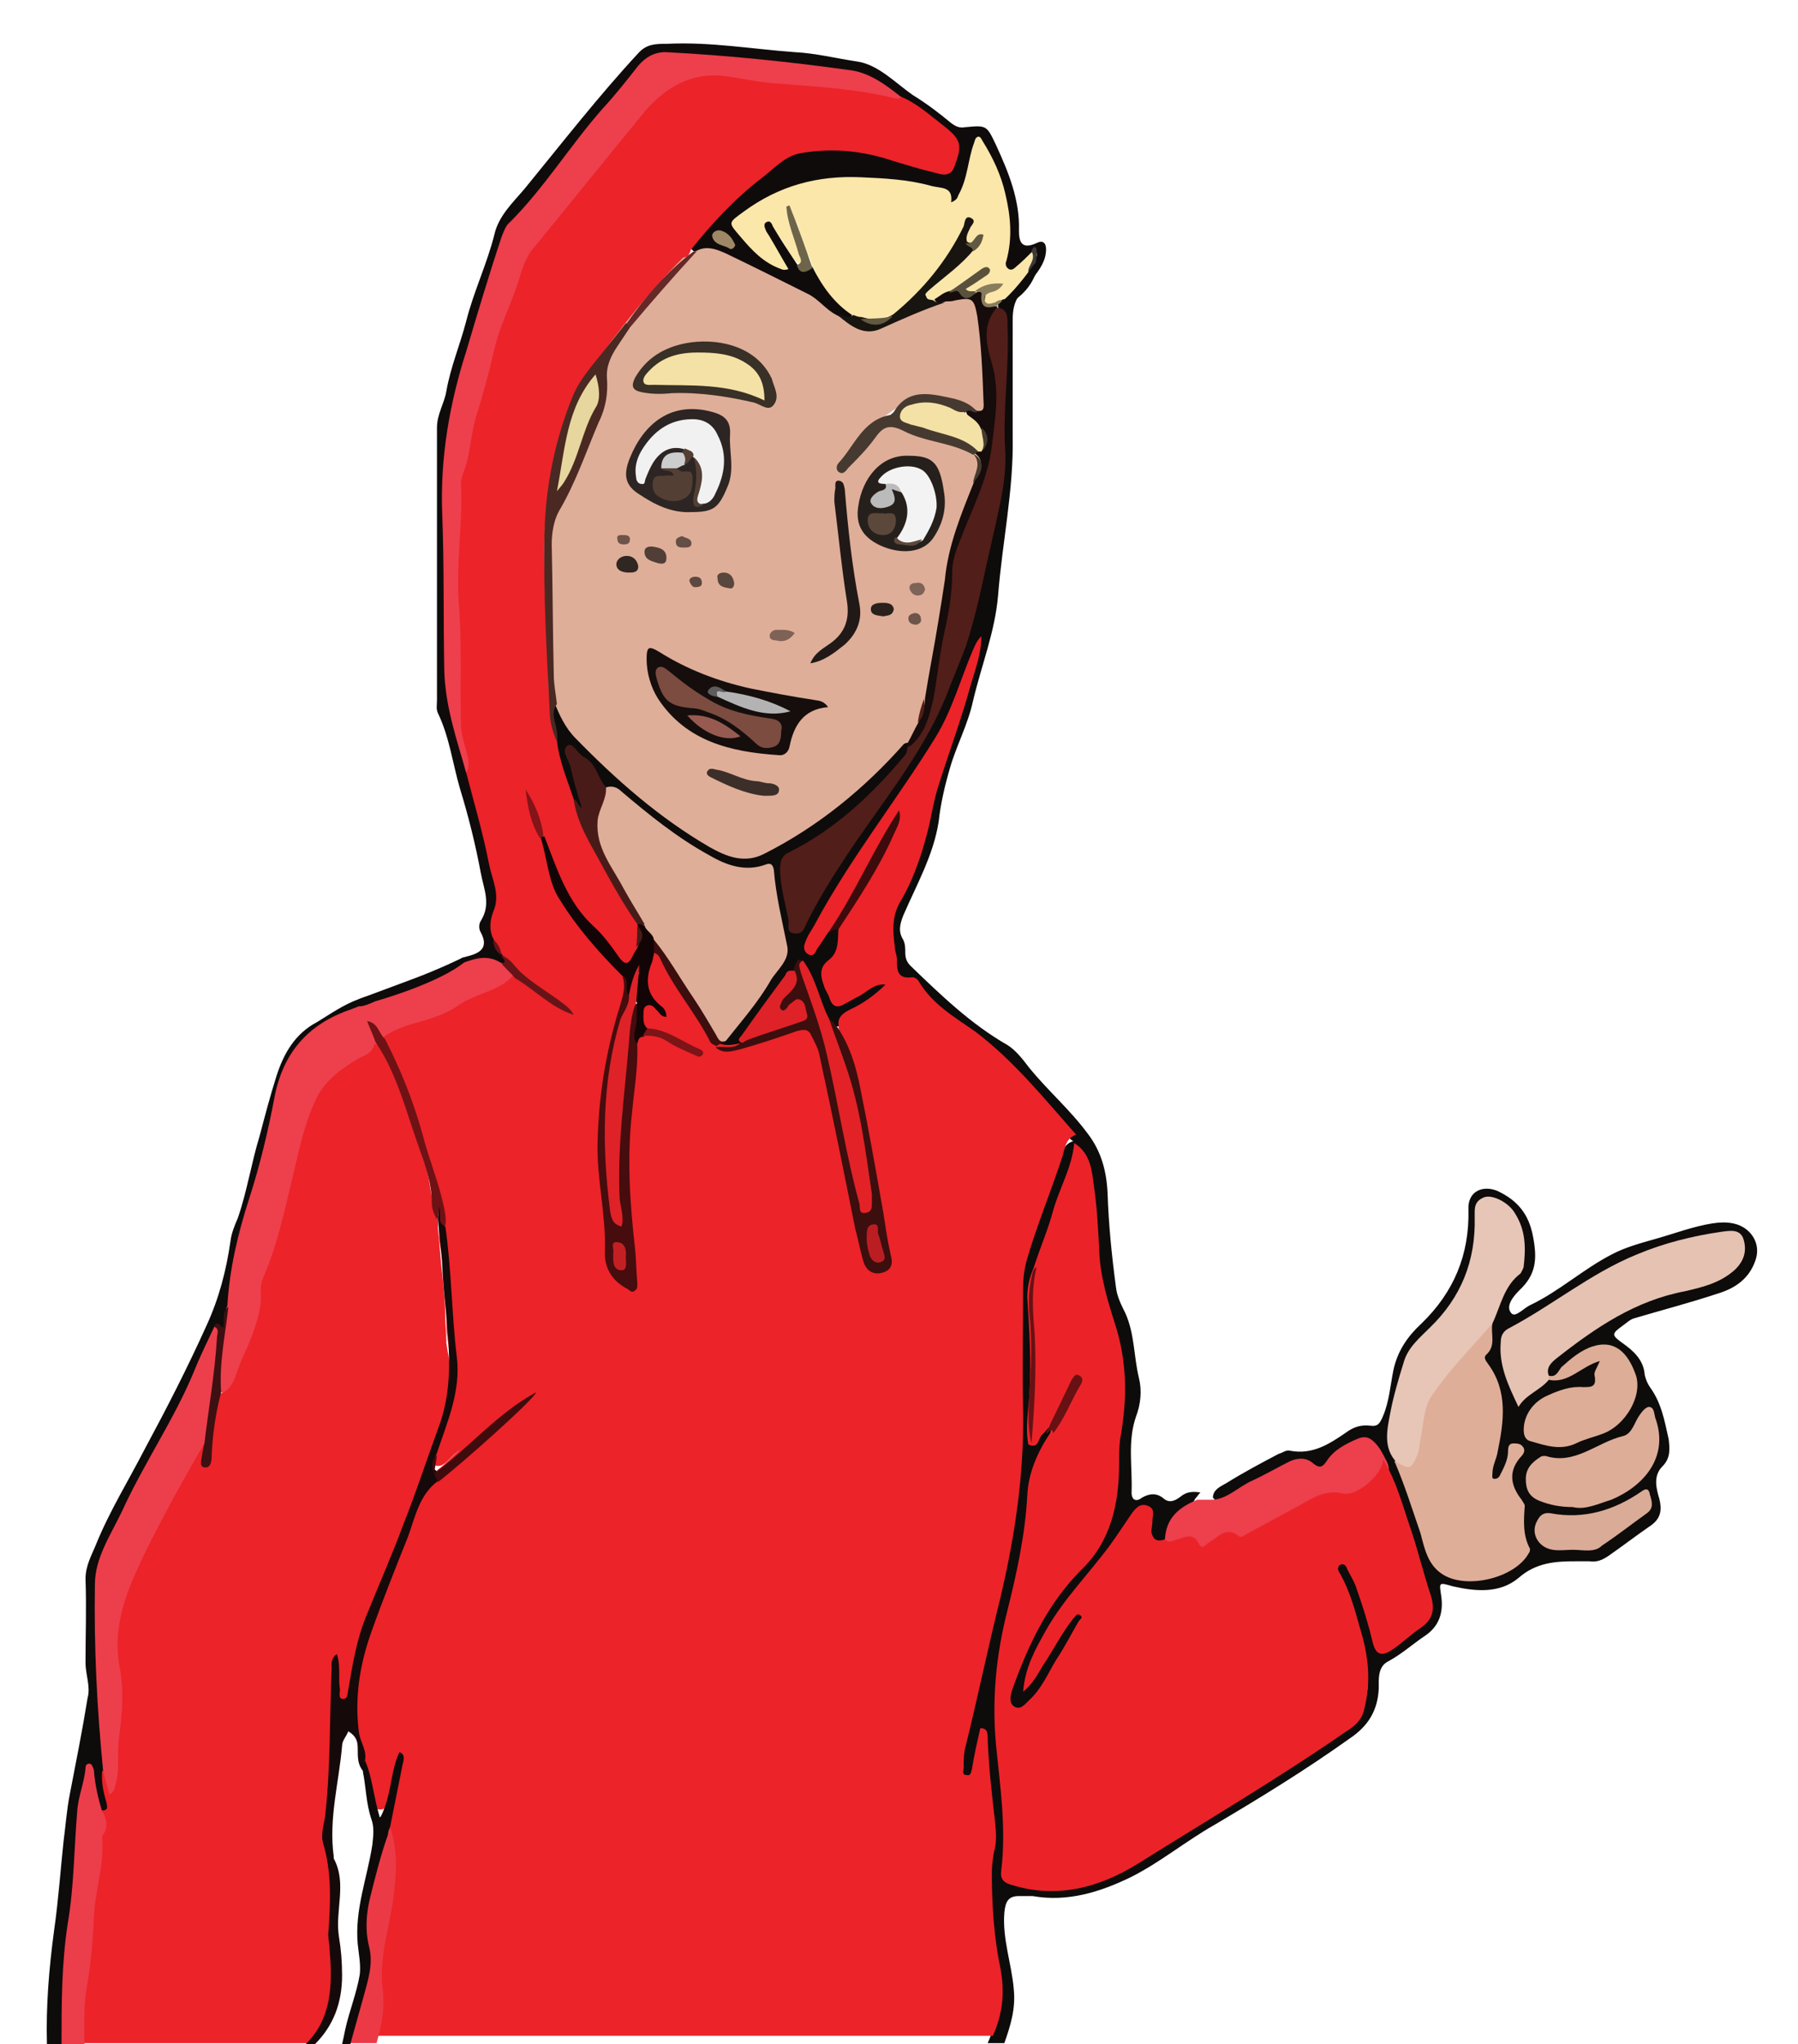
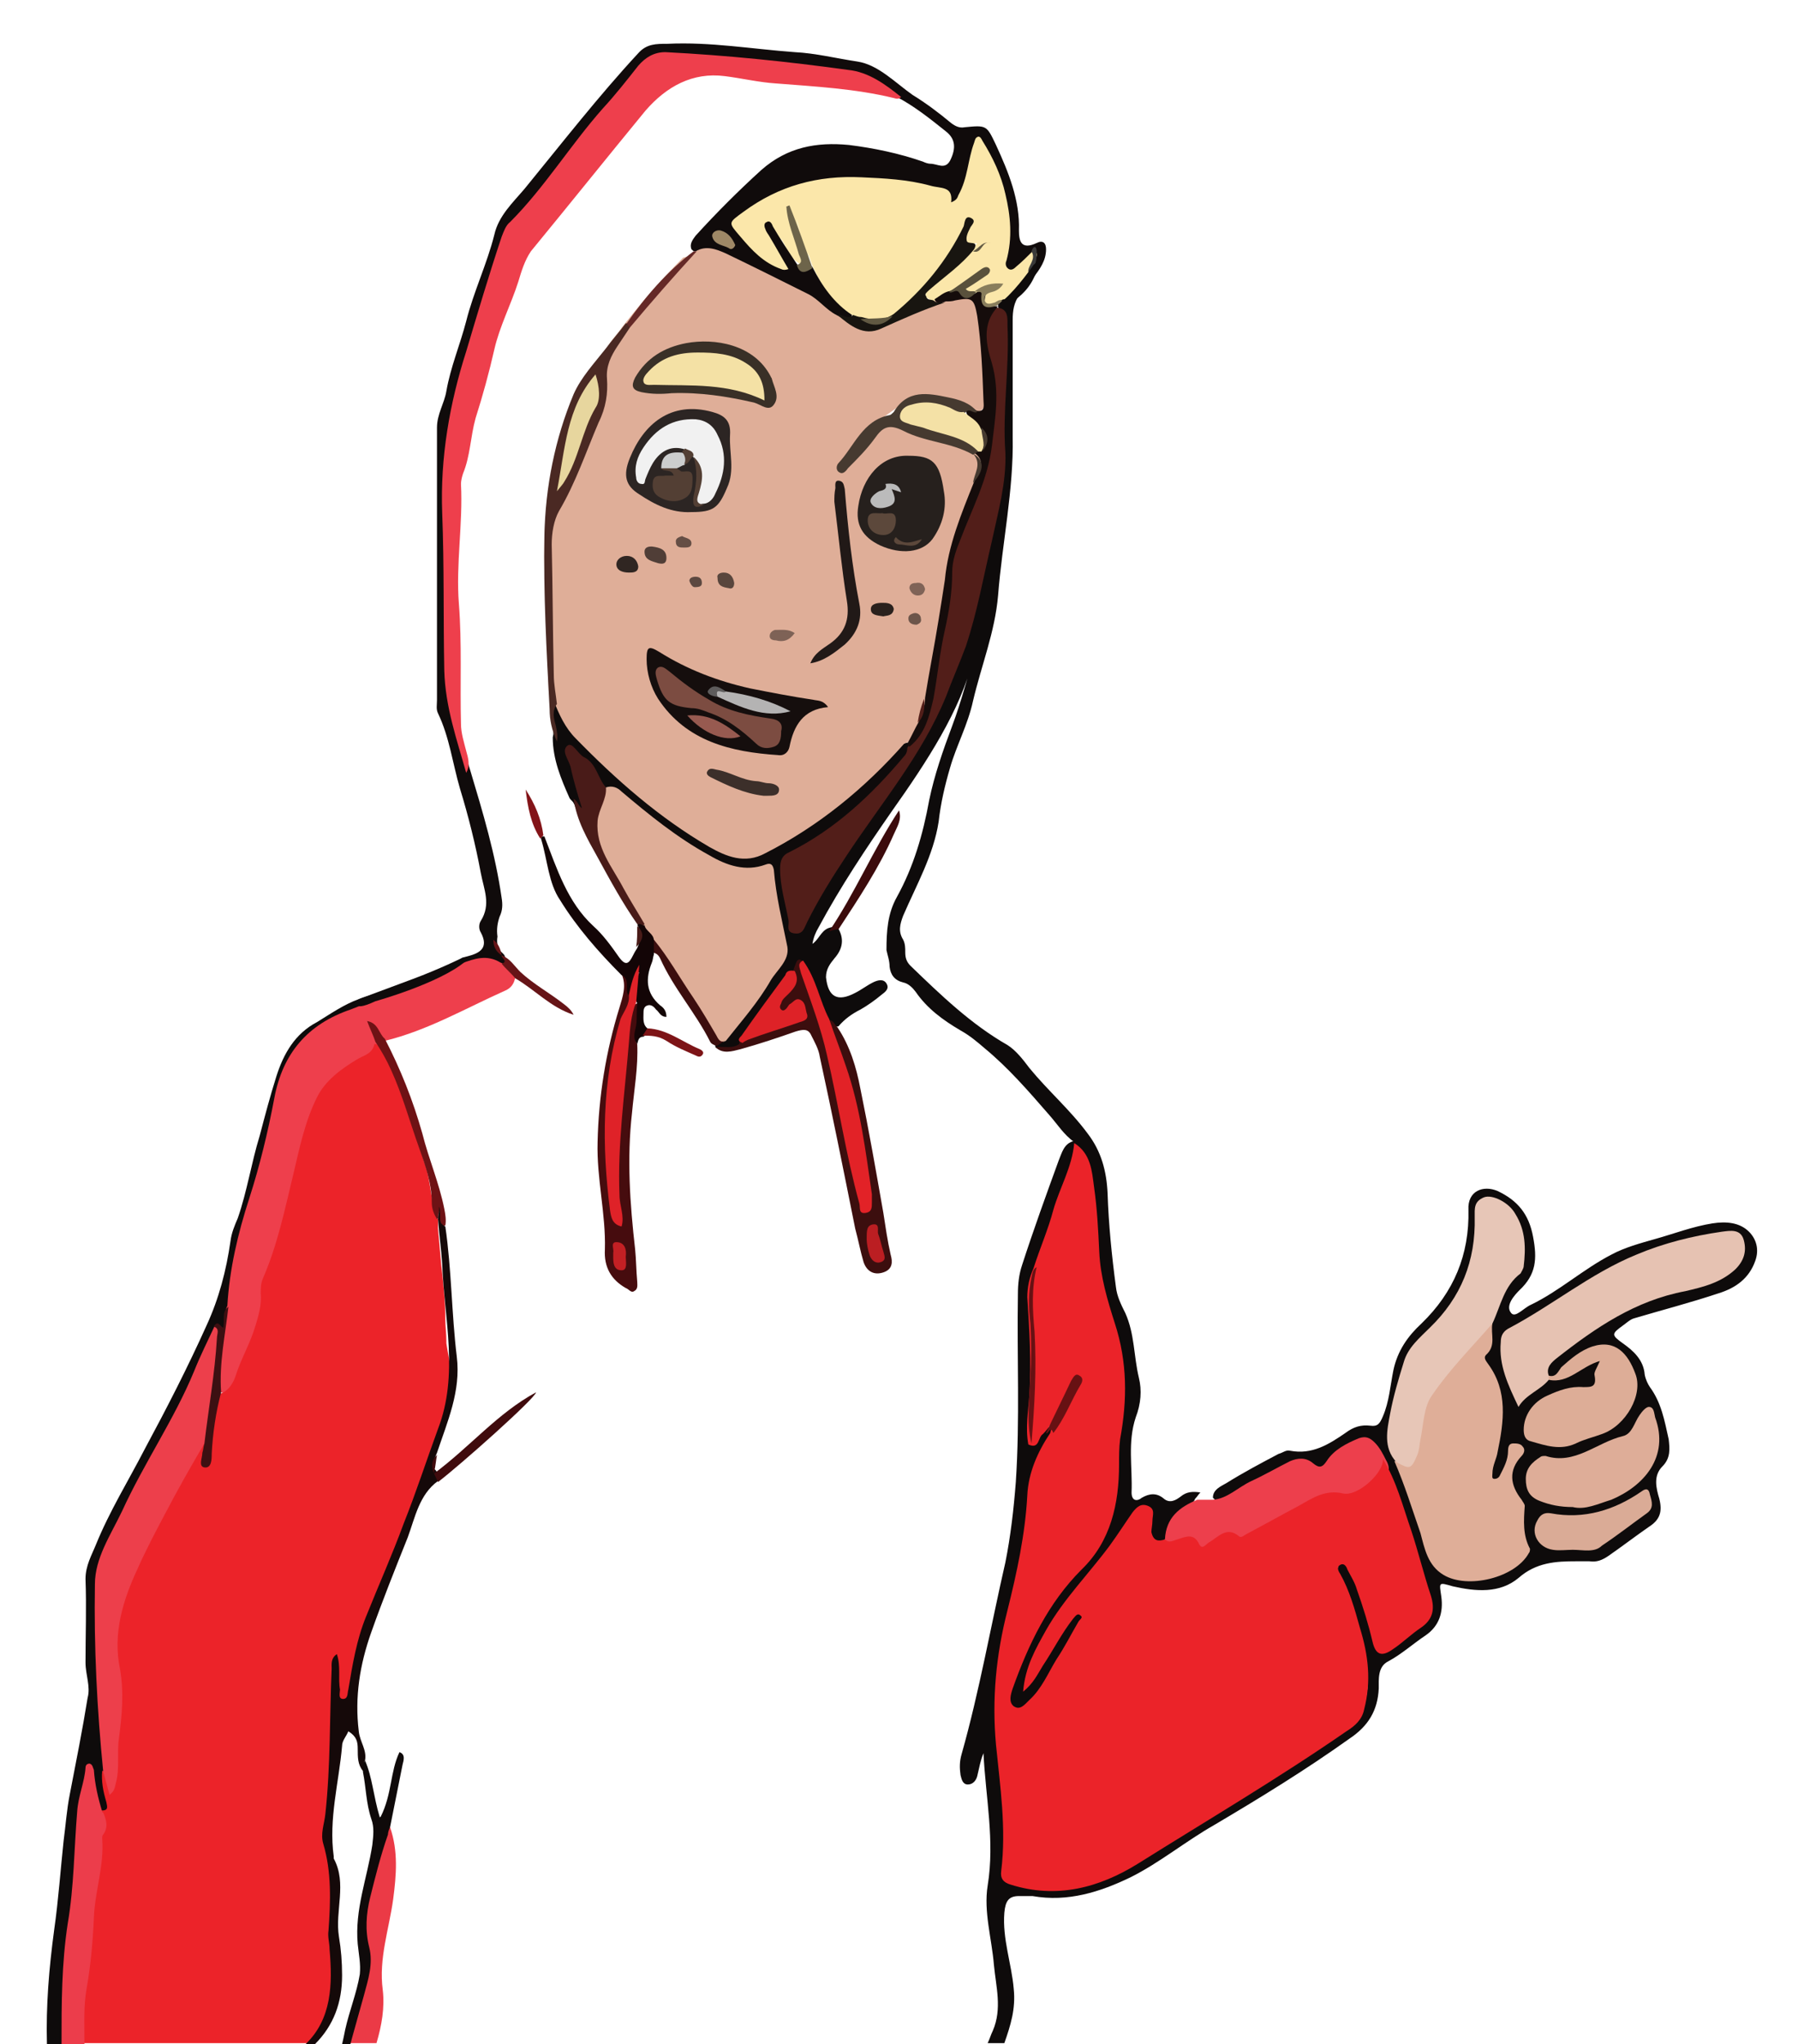
<svg xmlns="http://www.w3.org/2000/svg" version="1.1" id="Layer_1" x="0px" y="0px" viewBox="0 0 172.4 196" style="enable-background:new 0 0 172.4 196;" xml:space="preserve">
  <style type="text/css">
	.st0{fill:#0E0B0B;}
	.st1{fill:#FBE7AA;}
	.st2{fill:#100B0B;}
	.st3{fill:#EE3F4C;}
	.st4{fill:#ED3F4C;}
	.st5{fill:#EC2329;}
	.st6{fill:#EB2329;}
	.st7{fill:#DFAE98;}
	.st8{fill:#ED3F4B;}
	.st9{fill:#E6C2B2;}
	.st10{fill:#E7C6B7;}
	.st11{fill:#EC3D4B;}
	.st12{fill:#DDAD97;}
	.st13{fill:#DEAD98;}
	.st14{fill:#DAAB96;}
	.st15{fill:#3D1012;}
	.st16{fill:#671113;}
	.st17{fill:#521E19;}
	.st18{fill:#3C0E0E;}
	.st19{fill:#150C0B;}
	.st20{fill:#4A2923;}
	.st21{fill:#E22227;}
	.st22{fill:#491B18;}
	.st23{fill:#DE2227;}
	.st24{fill:#3C0B0C;}
	.st25{fill:#887D5C;}
	.st26{fill:#181510;}
	.st27{fill:#6D644A;}
	.st28{fill:#59513C;}
	.st29{fill:#615942;}
	.st30{fill:#3A3A3A;}
	.st31{fill:#652927;}
	.st32{fill:#661417;}
	.st33{fill:#9F8866;}
	.st34{fill:#6E1215;}
	.st35{fill:#150909;}
	.st36{fill:#460C0E;}
	.st37{fill:#EB3A46;}
	.st38{fill:#0F0A0A;}
	.st39{fill:#130506;}
	.st40{fill:#400B0D;}
	.st41{fill:#7D1417;}
	.st42{fill:#831418;}
	.st43{fill:#150E0D;}
	.st44{fill:#2C2523;}
	.st45{fill:#26201D;}
	.st46{fill:#393027;}
	.st47{fill:#463A30;}
	.st48{fill:#211917;}
	.st49{fill:#3C2F2A;}
	.st50{fill:#503E37;}
	.st51{fill:#302622;}
	.st52{fill:#2A211D;}
	.st53{fill:#59463D;}
	.st54{fill:#7E6256;}
	.st55{fill:#7F6357;}
	.st56{fill:#654E45;}
	.st57{fill:#6C554A;}
	.st58{fill:#6C544A;}
	.st59{fill:#5C4840;}
	.st60{fill:#BB1E22;}
	.st61{fill:#F4E1A6;}
	.st62{fill:#E7D69E;}
	.st63{fill:#DF2228;}
	.st64{fill:#C32024;}
	.st65{fill:#7C4C41;}
	.st66{fill:#B4B3B3;}
	.st67{fill:#975A50;}
	.st68{fill:#5E5C5C;}
	.st69{fill:#F1F1F1;}
	.st70{fill:#533F34;}
	.st71{fill:#CCCDCD;}
	.st72{fill:#F3F3F3;}
	.st73{fill:#5C483B;}
	.st74{fill:#BBBBBB;}
	.st75{fill:#F4E1A5;}
</style>
  <path class="st0" d="M34.4,95.8c-1.4,0.5-2.7,1.4-4,2.2c-2.1,1.1-3.2,3-3.9,5.2c-0.6,1.9-1.1,3.8-1.6,5.7c-0.8,2.6-1.2,5.3-2.1,7.9  c-0.3,0.7-0.6,1.4-0.7,2.2c-0.4,2.8-1.1,5.5-2.3,8.1c-1.8,4-3.8,7.9-5.9,11.8c-1.6,3.1-3.4,6-4.7,9.2c-0.4,1-1,2-1,3.3  c0.1,2.7,0,5.4,0,8c0,1.2,0.5,2.3,0.2,3.4c-0.5,3.1-1.1,6.1-1.7,9.2c-0.3,1.5-0.4,3-0.6,4.5c-0.3,2.8-0.5,5.7-0.9,8.5  c-0.5,3.7-0.8,7.3-0.7,11h1.8c0-3.2-0.3-6.5,0.3-9.6c0.5-2.5,0.3-5,0.7-7.5c0.4-2.6,0.3-5.3,1-8c0.3,1.1,0.4,2.2,1.2,2.9  c0,0,0,0,0.1,0c0,0,0.1,0,0.1,0c1,0.2,0.9-0.5,0.8-1.2c-0.1-0.3-0.1-0.5-0.2-0.8c0-0.1,0-0.2-0.1-0.3c-0.1-0.5-0.2-1-0.1-1.5  c0-0.1,0-0.1,0-0.1c0-0.6,0-1.2,0-1.8c-0.5-5.1-0.7-10.2-0.7-15.4c0-1,0.2-1.9,0.5-2.9c1-2.8,2.4-5.4,3.7-8c1.5-2.9,3.2-5.7,4.6-8.7  c0.8-1.8,1.4-3.6,2.4-5.3c0,0,0.1,0,0.2,0c0.1,0,0.2-0.1,0.3-0.1c0.2,0,0.3-0.1,0.4-0.2c0,0,0,0,0,0c0,0,0.1-0.1,0.1-0.1  c0.2-0.2,0.2-0.5,0.2-0.9c-0.1-0.5,0.3-0.8,0.5-1.3c0.3-2.2,0.4-4.4,1.1-6.5c1.5-4.5,2.4-9.1,3.7-13.7c0.9-3.2,2.4-5.8,5.7-7  c1-0.4,2-0.9,3-1.4c0.5-0.2,1-0.4,1.1-1C36,95.2,35.2,95.5,34.4,95.8L34.4,95.8z M167.7,118.1c-0.9-0.9-2.2-1-3.5-0.8  c-1.9,0.3-3.7,1-5.5,1.5c-1.4,0.4-2.9,0.8-4.2,1.5c-2.7,1.4-5,3.5-7.7,4.8c-0.7,0.3-1.5,1.3-1.9,0.8c-0.6-0.7,0.3-1.7,0.8-2.2  c1.6-1.5,1.7-3,1.3-5.1c-0.4-2.2-1.5-3.5-3.4-4.4c-1.4-0.6-2.9,0-2.8,1.8c0.1,4.3-1.4,7.9-4.5,10.9c-1.3,1.2-2.3,2.6-2.7,4.5  c-0.3,1.5-0.4,3-1,4.4c-0.3,0.7-0.5,1-1.2,0.9c-0.9-0.1-1.6,0.1-2.4,0.7c-1.6,1.1-3.2,2.1-5.3,1.7c-0.4-0.1-0.7,0.2-1.1,0.3  c-1.7,0.9-3.4,1.8-5,2.8c-0.5,0.3-1.3,0.6-1.3,1.4c0.5,0.6,1,0.2,1.5,0c1.8-0.9,3.6-2,5.4-2.8c0.9-0.4,1.7-0.6,2.6-0.2  c0.7,0.3,1.3,0.1,1.8-0.4c0.3-0.3,0.5-0.5,0.8-0.8c1.9-1.7,2.7-1.6,3.9,0.6c0,0.1,0.1,0.1,0.2,0.2c0,0.1,0.1,0.1,0.2,0.2  c0,0.1,0.1,0.1,0.1,0.2c0.1,0.1,0.1,0.3,0.2,0.5c1.3,3.4,2.5,6.8,3.5,10.3c0.9,3.4,0.9,3.7-2,5.7c-0.1,0.1-0.3,0.2-0.4,0.3  c-1.2,0.8-1.4,0.6-1.8-0.8c-0.6-2-1-4-2-5.8c-0.3-0.6-0.8-1.5-1.6-1c-0.8,0.4-0.3,1.2,0,1.8c1.2,2.8,2.1,5.6,2.4,8.6  c0.2,2.3-0.2,4.4-2.5,5.8c-5,3.2-10,6.4-15,9.5c-2.4,1.5-4.6,3.2-7.2,4.2c-2.7,1-5.4,1.5-8.2,0.6c-0.9-0.3-1.3-0.6-1.2-1.6  c0.2-1.6,0.1-3.3,0-5c-0.2-2.8-0.4-5.7-0.7-8.5c-0.4-4.7,0.9-9.2,1.9-13.7c0.5-2.4,1.1-4.9,1.2-7.4c0-1,0.3-1.8,0.5-2.8  c0.3-1.4,1.3-2.5,1.6-3.9c0-0.1,0-0.2-0.1-0.3c0-0.1,0-0.1-0.1-0.2c-0.1-0.1-0.2-0.2-0.3-0.2c-0.1,0-0.2,0-0.3,0.1  c-0.1,0-0.2,0.1-0.4,0.2c-0.3,0.1-0.4,0.7-0.9,0.4c-0.1-0.5-0.2-0.9-0.2-1.4v0c-0.1-1.3,0-2.7,0.1-4c0-0.4,0.1-0.7,0.1-1.1V131  c0.1-1.3,0-2.6-0.1-3.9c0-0.3-0.1-0.7-0.1-1c0,0,0-0.1,0-0.1c-0.1-0.8-0.1-1.5,0-2.3c0.1-0.6,0.3-1.2,0.6-1.8  c1.4-3.6,2.6-7.2,3.8-10.8c0.1-0.3,0.1-0.5,0.1-0.8c0-0.2-0.1-0.4-0.2-0.6c0,0,0-0.1-0.1-0.1c0,0-0.1-0.1-0.1-0.1c0,0-0.1,0-0.1-0.1  c0,0,0,0,0,0c-0.1,0-0.1,0-0.2,0c-1,0.2-1.2,1.2-1.5,1.9c-1.2,3.3-2.4,6.6-3.5,10c-0.3,0.9-0.4,1.8-0.4,2.8c-0.1,6,0.2,12-0.2,18  c-0.2,2.6-0.5,5.2-1,7.7c-1.4,6.1-2.5,12.4-4.2,18.4c-0.2,0.7-0.2,1.3-0.1,2c0.1,0.4,0.2,0.9,0.7,0.9c0.5,0,0.8-0.4,0.9-0.8  c0.2-0.8,0.3-1.5,0.6-2.2c0.2,4.2,1.1,8.4,0.4,12.7c-0.4,2.5,0.4,5.1,0.6,7.6c0.2,2.1,0.8,4.2-0.1,6.3c-0.2,0.4-0.3,0.8-0.5,1.2h1.6  c0.6-1.7,1.1-3.3,0.9-5.2c-0.2-2.4-1.1-4.8-0.9-7.3c0.1-1.1,0.4-1.6,1.4-1.6c0.4,0,0.9,0,1.3,0c3.4,0.6,6.5-0.4,9.4-1.8  c2.8-1.4,5.2-3.4,8-5c4.4-2.6,8.8-5.3,13-8.3c1.8-1.2,2.7-2.7,2.8-4.8c0-0.9-0.1-2.1,0.9-2.6c1.3-0.7,2.4-1.7,3.6-2.5  c1.3-0.9,1.7-2.2,1.5-3.7c-0.2-1.4-0.3-1.4,1.1-1c2.2,0.5,4.5,0.7,6.3-0.8c1.7-1.5,3.6-1.6,5.5-1.6c0.4,0,0.9,0,1.3,0  c0.7,0.1,1.2-0.1,1.8-0.5c1.3-0.9,2.6-1.9,3.9-2.8c1.1-0.7,1.3-1.5,1-2.7c-0.3-1-0.6-2.2,0.3-3.1c0.8-0.8,0.7-1.7,0.6-2.6  c-0.4-1.8-0.7-3.5-1.8-5c-0.2-0.3-0.4-0.7-0.5-1.2c-0.1-1.4-1.1-2.3-2.1-3c-1.1-0.8-1.1-0.9,0-1.7c0.3-0.2,0.7-0.6,1.1-0.7  c2.7-0.8,5.4-1.5,8.1-2.4c1.6-0.5,2.9-1.4,3.5-3.1C168.7,119.8,168.4,118.8,167.7,118.1L167.7,118.1z" />
  <path class="st0" d="M96.4,28.7c0.6,0.1,0.9-0.4,1.4-0.5c-0.6,0.8-0.7,1.6-0.7,2.5c0,3.7,0,7.5,0,11.2c0.1,5.1-1,10.1-1.4,15.2  c-0.3,3.5-1.6,6.7-2.4,10.1c-0.5,2.3-1.6,4.3-2.2,6.4c-0.5,1.7-0.9,3.4-1.1,5.2c-0.5,3.2-2.1,6-3.4,9c-0.3,0.8-0.5,1.5,0,2.3  c0.2,0.4,0.2,0.8,0.2,1.2c0,0.5,0.1,0.9,0.5,1.3c2.9,2.8,5.8,5.6,9.3,7.6c0.8,0.5,1.5,1.4,2.1,2.2c1.8,2.2,3.9,4,5.6,6.3  c1.3,1.7,1.8,3.6,1.9,5.7c0.1,3,0.4,6,0.8,9c0.1,0.9,0.5,1.7,0.9,2.5c0.9,2,0.8,4.1,1.3,6.2c0.3,1.2,0.2,2.5-0.3,3.8  c-0.8,2.4-0.3,4.8-0.4,7.2c0,0.8,0.5,0.9,1,0.5c0.7-0.4,1.4-0.5,2.1,0.1c0.6,0.5,1.2,0.1,1.6-0.2c0.6-0.5,1.2-0.5,1.9-0.4  c-0.2,0.2-0.3,0.4-0.5,0.6c-0.2,0.5-0.7,0.8-1,1.1c-1,0.8-1.4,1.9-2,3c-1.1,0.3-1.4,0-1.5-1.1c0-0.5,0.5-1.4-0.3-1.6  c-0.7-0.2-1,0.6-1.4,1.1c-1.6,2.4-3.3,4.7-5.2,6.9c-1.9,2.2-3.3,4.8-4.3,7.5c0.9-1.4,1.8-2.9,2.6-4.3c0.3-0.5,0.6-0.9,1-1.3  c0.3-0.3,0.8-0.7,1.2-0.3c0.4,0.3,0.2,0.8,0,1.2c-1.4,2.3-2.7,4.8-4.3,6.9c-0.9,1.2-1.8,1.6-2.4,1c-0.9-0.8-0.5-1.7-0.2-2.6  c1.5-4.2,3.4-8.1,6.6-11.2c2.7-2.7,3.3-6.1,3.4-9.6c0.1-1.8,0.3-3.6,0.4-5.3c0.2-2.6,0.1-5.2-0.7-7.7c-1-3.3-1.7-6.5-1.8-10  c-0.1-2.7-0.3-5.4-1.7-7.9l0,0c-1-0.7-1.6-1.7-2.4-2.6c-2-2.3-3.9-4.5-6.2-6.4c-0.7-0.6-1.4-1.2-2.3-1.7c-1.7-1-3.2-2.1-4.3-3.7  c-0.3-0.4-0.7-0.8-1.2-0.9c-0.8-0.2-1.2-0.7-1.3-1.5c0-0.6-0.2-1.1-0.3-1.6C85,89.3,85.1,87.6,86,86c1.6-2.9,2.5-6,3.1-9.3  c0.5-2.4,1.3-4.7,2.2-7.1c0.9-2.4,1.5-4.8,2-6.4c-1.2,4.9-4.4,9.8-7.8,14.6c-2.5,3.6-4.9,7.2-7,11.1c-0.3,0.5-0.5,1-0.6,1.6  c0.6-0.4,0.8-1.2,1.5-1.5c0.3-0.1,0.6-0.2,0.9-0.1c0.7,1.1,0.5,2.1-0.3,3c-0.4,0.5-0.8,1-0.8,1.8c0.2,1.9,1.1,2.4,2.8,1.5  c0.6-0.3,1.1-0.7,1.7-1c0.4-0.2,1-0.4,1.3,0.1c0.3,0.5-0.1,0.8-0.5,1.1c-0.6,0.5-1.3,1-2,1.4c-0.8,0.4-1.5,0.9-2.1,1.6  c-0.6,0.2-0.7-0.4-1.1-0.6c-0.9-1.2-1.2-2.6-1.7-4c-0.1-0.4-0.3-0.8-0.6-1.1c-0.4,0-0.5,0.4-0.8,0.6c-0.7,0.3-1.1,0.8-1.5,1.4  c-1,1.4-2,2.7-3,4.1c-0.3,0.5-0.6,0.9-0.7,1.5c-0.6,0.6-1.4,0.3-2.1,0.3c-0.1-0.1-0.2-0.1-0.3-0.2c-0.1-0.5,0.3-0.7,0.5-1  c1.8-2.1,3.4-4.3,4.9-6.6c0.7-1,0.9-1.9,0.5-3.1c-0.5-1.6-0.6-3.3-0.9-5c-0.1-0.7-0.5-1.1-1.2-0.9C70,84,68,82.7,66,81.4  c-2-1.3-3.9-2.7-5.7-4.3c-0.7-0.6-1.3-1.2-2.3-1.3c-0.3-0.1-0.6-0.3-0.7-0.7c-0.3-1.4-1.4-2-2.5-3.1c0.4,1.4,0.6,2.5,1,3.6  c0.1,0.3,0.3,0.6,0.3,1c0,0.4,0.1,0.9-0.4,1.1c-0.5,0.2-0.5-0.4-0.7-0.7c-0.1-0.2-0.3-0.3-0.4-0.5c-0.8-1.8-1.6-3.7-1.6-5.8  c0.2-0.7-0.1-1.3-0.1-2c0-0.5-0.1-1.1,0.3-1.5c0.7-0.2,0.9,0.4,1.1,0.8c1,2.1,2.6,3.6,4.3,5.2c2.4,2.2,5,4.4,7.7,6.3  c0.5,0.4,1.1,0.7,1.6,1c2.5,1.7,4.9,1.7,7.5,0c3.8-2.4,7.4-5.1,10.5-8.5c0.3-0.4,0.7-0.8,1.2-0.8c0.2,0.1,0.3,0.2,0.4,0.4  c0.2,1-0.6,1.5-1.1,2c-2.7,2.9-5.3,5.8-9,7.6c-2.1,1-2.3,1.6-1.8,3.9c0.2,1.2,0.4,2.3,0.8,3.4c0.5-0.1,0.7-0.5,0.8-0.8  c2.1-4.3,5-8,7.7-11.9c1.7-2.4,3.6-4.7,4.7-7.5c1.6-4.1,3.5-8.2,4.2-12.6c0.5-2.7,1.2-5.5,1.9-8.2c0.1-0.5,0.3-1.1,0.3-1.6  c-0.2-4.8,0.4-9.5,0.3-14.3c0-0.7,0-1.5-0.5-2c-0.1-0.1-0.1-0.2-0.1-0.4c0-0.4,0.2-0.6,0.6-0.8C96.2,28.6,96.3,28.6,96.4,28.7  L96.4,28.7z" />
  <path class="st1" d="M96.4,28.7c-0.1,0-0.2,0-0.2,0c-0.2,0.1-0.3,0.1-0.4,0.2c-0.4,0.3-0.9,0.8-1.4,0.1c-0.4-0.6,0-1,0.5-1.4  c-0.3,0.1-0.7,0.3-1,0.4c-0.1,0.1-0.2,0.1-0.3,0.1c-0.4,0-1,0-1-0.5c-0.1-0.8,0.7-0.9,1.2-1.3c-0.9,0.5-1.7,1.2-2.5,1.8  c-0.6,0.2-1.1,0.6-1.6,0.8c-1.1-0.3-1.2-0.6-0.5-1.4c1.2-1.4,2.7-2.4,4-3.7c0.1-0.1,0.3-0.2,0.5-0.5c-0.4,0.1-0.7,0.2-1-0.1  c-0.3-0.4-0.2-0.8,0-1.1c-1.6,3.4-3.8,6.2-6.9,8.4c-0.9,0.4-1.9,0.2-2.8,0.2c-0.4,0-0.7-0.1-1-0.3c-2-1.1-3.2-2.9-4.1-4.9  c-0.5-1.5-1.2-3-1.5-4.5c0.1,1,0.7,2,1,3.1c0.2,0.6,0.2,1.2-0.7,1.2c-1.1-0.6-1.3-1.8-1.9-2.5c0.2,0.5,0.7,1.1,1.1,1.8  c0.2,0.3,0.4,0.7,0.1,1.1c-0.3,0.3-0.7,0.3-1.1,0.2c-0.9-0.2-1.5-0.7-2.2-1.3c-0.8-0.7-1.4-1.4-2.1-2.2c-0.7-0.8-0.7-1.5,0.2-2.2  c2.9-2.1,5.9-3.7,9.6-3.8c3.4-0.1,6.8,0.2,10.1,0.9c0.5,0.1,0.8,0.4,1.2,0.6c0.8-1.1,0.6-2.4,1.1-3.5c0.3-0.6,0.2-1.6,1.1-1.7  c0.9-0.1,1.2,0.8,1.6,1.5c1.7,3.2,2.5,6.6,1.8,10.4c0.8-0.1,1.2-0.9,1.9-0.9c1.2,0.7,0.1,1.4,0,2.1c-0.1,0.1-0.2,0.2-0.3,0.3  C97.9,27.2,97.3,28.1,96.4,28.7z" />
  <path class="st2" d="M98.6,26.4c0-0.1,0-0.1,0.1-0.2c0.3-0.4,0.4-0.9,0.6-1.4c0.1-0.2,0.3-0.7-0.3-0.7c-0.5,0.5-1,1-1.6,1.5  c-0.2,0.2-0.5,0.4-0.8,0.1c-0.2-0.2-0.2-0.5-0.1-0.7c0.6-2.2,0.4-4.3-0.1-6.4c-0.4-1.8-1.2-3.5-2.2-5.1c-0.1-0.2-0.2-0.4-0.4-0.4  c-0.3,0.1-0.3,0.3-0.4,0.6c-0.6,1.6-0.6,3.4-1.5,5c-0.1,0.3-0.2,0.5-0.7,0.7c0.2-1.6-1-1.3-2-1.6c-2.2-0.6-4.4-0.7-6.6-0.8  c-4.2-0.2-7.9,0.8-11.3,3.3c-1.5,1.1-1.5,1-0.3,2.4c1.1,1.3,2.2,2.5,3.9,3.1c0.2,0.1,0.4,0.1,0.7,0c-0.6-1-1.2-2.1-1.8-3.1  c-0.1-0.2-0.3-0.4-0.4-0.7c-0.1-0.2-0.2-0.6,0.1-0.7c0.3-0.2,0.5,0.1,0.6,0.4c0.7,1.2,1.5,2.4,2.3,3.6c0.4,0.5,1.1-0.1,1.5,0.3  c0.9,1.8,2.1,3.5,3.8,4.6c-0.3,0.9-1,0.2-1.5,0.3c-0.3,0-0.6-0.2-0.8-0.4c-3-2.4-6.5-3.8-9.9-5.5c-0.9-0.4-1.9-0.4-2.9-0.5  c-0.1,0-0.2-0.1-0.3-0.2c-0.2-0.5,0.1-0.9,0.4-1.3c2-2.2,4.1-4.3,6.3-6.3c2.5-2.2,5.3-2.7,8.4-2.4c2.4,0.3,4.8,0.8,7.1,1.6  c0.2,0.1,0.5,0.2,0.7,0.2c0.7,0,1.4,0.6,1.9-0.3c0.6-1.2,0.5-2.1-0.4-2.8c-1.5-1.2-3-2.4-4.7-3.3C84,8.1,81.9,7,79.2,6.8  c-4.9-0.4-9.8-1.1-14.7-1.3C63,5.4,62,6,61,7.1c-3.3,4-6.6,8-9.7,12.2c-0.3,0.4-0.6,0.8-1,1.2c-1,0.9-1.6,2.1-2,3.4  c-1.8,5.6-3.5,11.2-4.8,16.9C43,42.7,43,44.6,43,46.6c-0.1,4.3-0.1,8.6,0,12.9c0.1,2.4,0,4.9,0.3,7.3c0.3,2.4,1.1,4.8,1.8,7.1  c1.2,4,2.4,8,3,12.2c0.1,0.6,0.1,1.2-0.2,1.8c-0.2,0.6-0.3,1.2-0.2,1.9c-0.1,0.6,0,1.2,0.5,1.6c0.1,0.1,0.2,0.2,0.2,0.3  c0.4,0.6,0.2,1-0.5,1c-1-0.2-1.9-0.4-2.9,0c-0.3,0.1-0.6,0.1-0.8-0.2c-0.3-0.7,0.3-0.7,0.6-0.8c1.2-0.3,2.1-0.8,1.3-2.3  c-0.2-0.3-0.2-0.8,0-1.1c1-1.6,0.3-3,0-4.6c-0.5-2.7-1.2-5.5-2-8.1c-0.7-2.4-1-4.9-2.1-7.2c-0.2-0.4-0.1-0.8-0.1-1.3  c0-8.7,0-17.4,0-26.1c0-1.3,0.7-2.3,0.9-3.5c0.4-2.3,1.3-4.4,1.9-6.7c0.7-2.8,2-5.5,2.7-8.3c0.4-1.8,1.8-3.1,2.9-4.4  c3.6-4.4,7.1-8.9,10.9-13c0.8-0.9,1.7-0.9,2.8-0.9C68.1,4,72.1,4.7,76.2,5c2,0.1,4,0.6,6,0.9c2,0.3,3.6,2,5.3,3.2  c1.3,0.8,2.5,1.7,3.7,2.7c0.4,0.3,0.8,0.5,1.3,0.4c2.1-0.2,2.1-0.2,3,1.7c1.2,2.6,2.3,5.3,2.2,8.2c0,1,0.2,1.9,1.7,1.2  c0.6-0.3,0.9,0,0.9,0.6c0,1.1-0.6,1.9-1.2,2.7C98.8,26.9,98.7,26.5,98.6,26.4L98.6,26.4z" />
  <path class="st3" d="M44.2,92.4c1.3-0.5,2.5-0.9,3.8-0.1c0.7,0.3,1.4,0.5,1.4,1.4c-0.1,0.7-0.5,1.1-1,1.3c-3.8,1.7-7.4,3.8-11.5,4.8  c-0.4,0-0.6-0.3-0.8-0.6c0.1,0.3,0.2,0.6,0.2,0.9c-0.1,0.8-0.7,1.2-1.3,1.5c-3.6,1.7-4.8,4.8-5.7,8.4c-1,3.9-1.7,7.9-3.2,11.6  c-0.4,1-0.6,1.9-0.6,3c-0.1,2.1-1.1,4-1.9,5.9c-0.3,0.8-0.6,1.7-1.2,2.4c-0.4,0.4-0.8,1-1.5,0.4c-0.2-1.9-0.4-3.8,0.4-5.6  c0.4-0.8,0.1-1.7,0.5-2.5c0.2-3.5,1-6.9,2.1-10.3c1-3.1,1.8-6.4,2.4-9.6c0.8-4.3,3.2-7.1,7.3-8.5c1.1-0.4,2.1-0.9,3.1-1.3  C39.5,95.1,41.8,93.7,44.2,92.4L44.2,92.4z" />
  <path class="st4" d="M111.7,147.6c0.1-2.1,1.4-3.1,3.1-3.8c0.5,0,1,0,1.5,0c1.4-0.1,2.4-1.2,3.7-1.8c1.3-0.6,2.5-1.3,3.7-1.9  c0.7-0.3,1.5-0.4,2.2,0.2c0.6,0.5,0.9,0.4,1.3-0.2c0.7-1.1,1.9-1.7,3.1-2.2c0.6-0.2,1-0.1,1.5,0.4c0.5,0.5,0.8,1.1,1.1,1.7  c0.3,0.5,0.4,1.1,0,1.5c-1.1,1.1-2.3,2.2-3.9,2.1c-1.4-0.1-2.5,0.3-3.6,1c-1.4,0.8-2.8,1.5-4.1,2.3c-0.9,0.5-1.8,1.1-3,0.7  c-0.6-0.2-1.1,0.3-1.6,0.7c-0.7,0.4-1.3,0.6-2,0c-0.5-0.4-0.9-0.2-1.4-0.1C112.5,148,111.8,148.5,111.7,147.6L111.7,147.6z" />
-   <path class="st5" d="M103.1,108.7c-3-3.4-5.9-7-9.6-9.8c-2-1.4-4.1-2.6-5.4-4.8c-0.1-0.2-0.4-0.4-0.6-0.4C86,93.9,86,93,86,92  c0-0.4-0.2-0.8-0.2-1.2c-0.2-1.5-0.3-2.9,0.5-4.3c1.2-2,2-4.3,2.6-6.6c0.4-1.5,0.6-3.1,1.1-4.6c1-3.2,2.2-6.4,3.1-9.7  c0.4-1.4,1-2.9,1-4.6c-0.5,0.5-0.6,0.9-0.8,1.3c-1.2,2.8-2,5.8-3.6,8.4c-3.7,6-8.1,11.5-11.5,17.8c-0.3,0.6-0.8,1.2-1,1.9  c-0.2,0.4-0.1,0.9,0.3,1.1c0.6,0.3,0.7-0.3,0.9-0.6c0.4-0.5,0.7-1.1,1.1-1.6c0.2-0.1,0.3-0.3,0.5-0.4c0.2-0.2,0.5-0.5,0.7-0.8  c-0.1,0.3-0.2,0.6-0.3,0.9c0,0,0,0,0,0c-0.1,1.1,0.1,2.3-1,3.1c-0.9,0.7-0.7,1.6-0.4,2.4c0.1,0.4,0.4,0.8,0.5,1.1  c0.3,1,0.8,1.1,1.6,0.6c0.4-0.2,0.7-0.4,1.1-0.6c0.9-0.4,1.5-1.3,2.7-1.2c-1,1-2.1,1.8-3.4,2.4c-0.6,0.3-1.2,0.7-1.1,1.5v0  c0,0.8,0.3,1.5,0.6,2.1c1.2,2.4,1.4,5.1,2,7.7c0.4,1.8,0.8,3.7,1,5.6c0.2,2.1,0.6,4.2,1.1,6.2c0.1,0.4,0.3,1-0.4,1.2  c-0.6,0.2-1.1-0.1-1.4-0.6c-0.2-0.3-0.2-0.6-0.3-1c-0.5-3-1.2-6-1.9-8.9c-0.5-2-0.9-4.1-1.2-6.2c-0.3-2-0.8-3.9-1.6-5.7  c-0.3-0.6-0.8-1-1.5-0.7c-1.7,0.7-3.6,1.1-5.3,1.8c-0.2,0.1-0.3,0.1-0.4,0.2h0c-0.4,0.1-0.9,0.2-1.3,0.2c-0.4,0-0.7-0.1-1.1-0.2  c0,0,0-0.1-0.1-0.1v0c-0.1-0.2-0.1-0.3-0.2-0.4c0-0.1-0.1-0.1-0.1-0.2c0,0,0,0,0,0c-0.8-1.6-1.8-3.1-2.8-4.5  c-0.2-0.4-0.5-0.8-0.7-1.1c-0.4-0.7-0.8-1.3-1.2-2c-0.1-0.2-0.3-0.4-0.5-0.5h0c-0.2-0.1-0.4-0.1-0.6,0c0,0,0,0,0,0h0c0,0,0,0-0.1,0  c-1.2,1.7-1.2,3.5,0.1,4.8c-0.7-0.3-1.2-0.2-1.4,0.6c0,0,0,0,0,0v0c-0.1,0.5-0.1,1,0.1,1.5v0c0.1,0.2,0.3,0.4,0.6,0.6c0,0,0,0,0.1,0  c0,0,0.1,0,0.1,0c0.2,0,0.3,0,0.5,0.1c-0.2,0-0.4,0-0.5,0h0c-0.1,0-0.2,0-0.3,0c-0.2,0-0.3,0.1-0.5,0.1c-0.1,0-0.1,0.1-0.2,0.1  c-0.1,0.1-0.2,0.2-0.3,0.4c-0.1,0.2-0.1,0.4-0.1,0.6c0,1.5-0.1,2.9-0.3,4.3c-0.3,1.7-0.4,3.4-0.5,5.2c-0.1,3.9,0.2,7.7,0.6,11.5  c0.1,0.5,0.3,1.3-0.3,1.5c-0.7,0.2-1.2-0.5-1.6-1.1c-0.3-0.4-0.2-0.8-0.2-1.2c-0.1-1.1,0.2-2.2,0-3.3c-0.8-4-1.1-8.1-0.5-12.1  c0.2-1.4,0.4-2.8,0.7-4.1c0.4-1.5,0.6-3.1,1.2-4.5c0.1-0.3,0.2-0.7,0.3-1.1v0c0.1-0.5,0.1-1.1-0.2-1.6c0,0,0-0.1,0-0.1  c-0.1-0.2-0.2-0.4-0.3-0.6c-1.9-2-3.4-4.3-5.3-6.3c-0.2-0.3-0.4-0.5-0.5-0.9c-0.1-0.2-0.2-0.5-0.3-0.8c0.5,1,1.1,2,1.9,2.8  c1.3,1.3,2.3,2.8,3.5,4.2c0.9,0.9,1.5,0.8,2.2-0.3c0.1-0.3,0.3-0.5,0.3-0.8c0-0.1,0-0.3,0-0.4c0,0,0,0,0,0c0-0.4,0-0.7,0-1.1  c0-0.1,0-0.2,0-0.3c0-0.1,0-0.1,0-0.2c0-0.1,0-0.1,0-0.2c0,0,0,0,0,0c-0.4-0.7-0.8-1.3-1.2-2c0,0,0,0,0,0c-1.1-1.8-2.1-3.7-3-5.6  l0,0c-0.5-1-1-2-1.5-3c-0.2-0.4-0.4-0.8-0.6-1.3c-0.6-1.8-1.4-3.7-1.6-5.6c-0.1-0.9-0.5-1.8-0.4-2.8c0-0.2,0-0.4,0-0.7v0  c0-0.2,0-0.5,0-0.7c0-1.5-0.1-3-0.2-4.6c0-0.1,0-0.1,0-0.1c0-0.8-0.1-1.5-0.1-2.3v-0.2c0-0.5,0-1,0-1.5c0-0.4,0-0.8,0-1.2  c-0.1-0.5-0.1-1-0.2-1.5v0c-0.1-1.1-0.1-2.1,0-3.2c0,0,0-0.1,0-0.1c0-0.7,0.1-1.5,0.2-2.2c0,0,0-0.1,0-0.1c0.2-1.7,0.5-3.3,0.7-5  c0.2-1.5,0.6-3.1,1-4.6c0.3-1,0.7-2.1,1.3-3c0.7-1.1,1.4-2.1,2.2-3.1c0.7-0.9,1.4-1.9,2.1-2.8c0-0.1,0.1-0.1,0.1-0.2  c0,0,0.1-0.1,0.1-0.1c1.4-2,3.1-3.8,4.8-5.5c0.4-0.4,0.9-0.7,1.1-1.2c0-0.1,0.1-0.1,0.1-0.2c0,0,0-0.1,0-0.1c2-2.5,4.2-4.9,6.8-6.9  c1.2-0.9,2.2-2.1,3.7-2.4c2.8-0.5,5.5-0.3,8.2,0.5c1.6,0.5,3.2,1,4.9,1.4c0.6,0.2,1.4,0.3,1.7-0.6c0.8-2.1,0.7-2.6-1.1-4  c-1.3-1-2.6-2.2-4.2-2.8c-0.6,0-1.1-0.4-1.6-0.6c-0.1,0-0.1-0.1-0.2-0.1c-0.4-0.2-0.8-0.3-1.2-0.3c-1.8,0.1-3.5-0.3-5.2-0.6  c-2.2-0.4-4.4-0.1-6.6-0.7c-4.3-1.1-7.8,0.2-10.5,3.6c-2.6,3.3-5.4,6.5-8,9.8c-1.1,1.4-2.5,2.5-3.1,4.2c-0.9,2.3-1.7,4.6-2.5,6.9  c-0.7,2-1.1,4.2-1.8,6.2c-1,2.7-1.7,5.6-1.9,8.4c-0.2,3.8-0.6,7.7-0.3,11.6c0.2,3.1,0.1,6.1,0.2,9.2c0,0.9,0.1,1.8,0.2,2.6  c0,0,0,0,0,0c0.1,0.6,0.2,1.2,0.5,1.9c0.3,0.8,0.4,1.6,0.4,2.4c0.8,3.1,1.7,6.1,2.3,9.2c0.3,1.5,1.1,2.9,0.4,4.5  c-0.3,0.8-0.4,1.6-0.1,2.4c0.3,0.5,0.4,1.1,0.8,1.5l0,0c0.2,0.3,0.3,0.5,0.5,0.7c0.7,0.9,1.5,1.6,2.4,2.2c-0.4-0.2-0.7-0.5-1.1-0.8  c-0.1-0.1-0.3-0.2-0.4-0.1c0,0-0.1,0.1-0.1,0.1c-0.4,0.5-0.9,0.9-1.5,1.2c-1.3,0.7-2.8,1-4,1.9c-1.2,0.8-2.6,1.2-4,1.6  c-1.1,0.3-2.1,0.7-3,1.3c0,0.1,0,0.1,0,0.1c-0.1,0.2-0.1,0.3,0,0.5c0.1,0.4,0.3,0.7,0.4,1c0.8,1.6,1.4,3.3,2,5  c0.1,0.2,0.1,0.3,0.2,0.5c0.1,0.2,0.2,0.5,0.2,0.7c0.3,1,0.5,2,0.9,3c0.3,0.8,0.5,1.6,0.8,2.4c0.3,0.9,0.5,1.9,0.7,2.8  c0.1,0.2,0.1,0.5,0.1,0.8c0,0.1,0,0.2,0,0.3c0,0.1,0,0.3,0,0.4c0,0.1,0,0.3,0,0.4v0.1c0,0.5,0,0.9,0,1.4c0.1,0.6,0.2,1.3,0.3,1.9v0  c0.2,1.7,0.4,3.5,0.4,5.3v0.8c0,0.5,0,0.9,0.1,1.4v0c0,0.3,0.1,0.6,0.1,1c0.2,2,0.5,4-0.4,5.9c0,0,0,0.1,0,0.1  c-0.3,0.7-0.5,1.4-0.7,2.1c-0.1,0.3-0.2,0.6-0.3,0.9c0,0.1-0.1,0.3-0.2,0.4c0,0,0,0.1,0,0.1c0,0,0,0,0,0c0,0.2,0,0.3-0.1,0.5  c0,0.3-0.2,0.6-0.1,0.9c0,0,0,0,0,0c0,0.1,0.1,0.2,0.2,0.3c0,0,0,0,0.1,0c0,0,0.1,0,0.1,0.1c0,0,0.1,0,0.1,0  c0.5,0.2,0.9-0.1,1.3-0.5c0.4-0.4,0.7-0.7,1.1-1c-0.7,0.6-1.3,1.3-2.1,1.9c-0.1,0.1-0.2,0.2-0.4,0.2c-0.1,0.1-0.1,0.1-0.2,0.2  c-1.5,1.1-1.9,2.8-2.5,4.4c-1.3,3.3-2.8,6.5-3.8,9.8c0,0.1,0,0.1,0,0.1c-0.1,0.2-0.1,0.5-0.2,0.7c-0.2,0.8-0.5,1.7-0.7,2.6  c-0.1,0.6-0.3,1.3-0.4,1.9c0,0.1,0,0.1,0,0.2c-0.1,0.2-0.1,0.5-0.1,0.8c0,0,0,0,0,0c-0.2,1.7-0.1,3.5,0.7,5.2  c0.2,0.4,0.2,0.8,0.2,1.2c0,0.2,0.1,0.3,0.1,0.5c0,0.1,0.1,0.3,0.1,0.4c0.3,1.1,0.6,2.2,0.8,3.3c0.1,0.5,0.2,1.1,0.8,1.1  c0,0,0.1,0,0.1,0h0c0.4,0,0.7-0.3,0.8-0.7c-0.1,0.6-0.2,1.2-0.3,1.9c0,0,0,0,0,0c0,0.1,0.1,0.3,0.1,0.4c0.5,2.1,0.2,4.1,0,6.2  c-0.4,2.9-1.4,5.8-1,8.8c0.1,1.3,0.2,2.7-0.3,3.9c-0.1,0.4-0.3,0.8-0.4,1.2h59.8c0.9-2,1.2-4.1,0.7-6.6c-0.6-2.9-0.8-6-0.8-9  c0-0.7,0.1-1.4,0.2-2c0.3-1,0.2-2,0.1-3c-0.3-2.6-0.6-5.2-0.7-7.9c0-0.5,0-1-0.7-1c-0.3,1.3-0.6,2.6-0.8,3.9  c-0.1,0.3-0.1,0.7-0.5,0.6c-0.5,0-0.3-0.4-0.3-0.7c0-0.6,0-1.1,0.1-1.7c1.2-4.8,2.2-9.7,3.4-14.5c1.4-5.9,2.3-11.9,2.2-18  c-0.1-4,0-7.9,0-11.9c0-0.8,0.1-1.6,0.3-2.4c1-3.5,2.4-6.8,3.5-10.2c0.2-0.7,0.3-1.7,1.3-2l0,0h0v0  C103.3,109.2,103.3,108.9,103.1,108.7L103.1,108.7z M85.8,78.9c-0.5,1.1-1.1,2.3-1.7,3.4C84.7,81.1,85.2,80,85.8,78.9z M65.6,100.2  c0.1,0.1,0.2,0.1,0.3,0.2C65.8,100.4,65.7,100.3,65.6,100.2z M65.1,100c-0.5-0.2-0.9-0.5-1.4-0.7C64.3,99.5,64.7,99.7,65.1,100z   M51.1,77.4c0.2,0.3,0.3,0.7,0.4,1.2C51.3,78.1,51.2,77.7,51.1,77.4z M52.5,81.6c0.2,0.4,0.4,0.7,0.4,1.1c0,0.2,0.1,0.4,0.1,0.6  C52.9,82.7,52.7,82.1,52.5,81.6z M45.2,138.7c0.8-0.7,1.6-1.4,2.4-2C46.8,137.3,46,138,45.2,138.7z M37.7,171.9  c0.1-0.8,0.1-1.5,0.4-2.1C38,170.5,37.9,171.2,37.7,171.9z" />
  <path class="st5" d="M43.1,134.8c-0.1,0.2-0.2,0.5-0.2,0.7c-0.2,0.7-0.5,1.4-0.7,2.1c-0.1,0.3-0.2,0.6-0.3,0.9  c0,0.1-0.1,0.2-0.1,0.3c0,0.1-0.1,0.2-0.1,0.3c0,0,0,0,0,0c-0.9,2.6-1.9,5.2-2.9,7.8c-1.2,3-2.6,6-3.5,9.1c0,0.1,0,0.1,0,0.1  c-0.1,0.2-0.1,0.5-0.2,0.7c-0.5,1.5-0.9,2.9-1,4.5c0,0.1,0,0.1,0,0.2c0,0.1,0,0.1,0,0.2c0,0.2,0,0.4-0.1,0.6c0,0,0,0,0,0  c0,0,0,0.1-0.1,0.2c-0.2,0.4-0.4,0.8-0.9,0.7c-0.4-0.1-0.6-0.3-0.6-0.6c0.1,3,0,6-0.3,8.9c-0.3,2.3-0.7,4.6-0.2,6.8  c0.9,3.7,0.1,7.5,0.5,11.2c0.2,2.4-0.4,4.7-2.2,6.4H7.6c-0.1-3,0.2-6,0.7-8.9c0.3-1.8-0.1-3.7,0.4-5.5c0.6-2.6,0.4-5.2,1-7.8  c0,0,0-0.1,0-0.1c0.7,0,0.6-0.3,0.5-0.8c-0.3-1-0.5-2-0.4-3c0.2,0,0.3,0,0.4,0.1c0.1,0.1,0.2,0.4,0.4,0.6c0.2-1.8,0.2-3.6,0.4-5.4  c0.3-2.1,0.1-4.2-0.2-6.2c-0.5-3.2,0.6-6.1,1.9-8.8c1.8-3.6,3.6-7.2,5.7-10.7c0.3-0.5,0.5-1.1,1.2-1.1c0,0,0,0,0.1,0c0,0,0,0,0,0  c0,0,0,0,0,0c0.3,0.3,0.3,0.6,0.3,1c0-0.6,0-1.2,0.1-1.7v0c0.1-1,0.2-1.9,0.4-2.8c0-0.1,0-0.1,0-0.2c0,0,0,0,0,0  c0.1-0.4,0.2-0.8,0.7-1c0,0,0,0,0,0c0.8-0.3,1.2-1.1,1.4-1.7c0.5-1.6,1.4-3.1,1.9-4.8c0.3-1,0.6-2,0.5-3.1c0-0.5,0-0.9,0.2-1.4  c1.4-3.2,2.1-6.6,2.9-9.9c0.6-2.5,1.1-5.1,2.3-7.5c0.8-1.6,2.3-2.7,3.8-3.6c0.6-0.4,1.5-0.5,1.7-1.5c0.1,0,0.2,0,0.3,0.1  c0.2,0.1,0.3,0.1,0.4,0.3c0.4,0.4,0.5,1.1,0.8,1.6c0.7,1.4,1.2,2.9,1.7,4.4c0.1,0.2,0.1,0.3,0.2,0.5c0.1,0.2,0.2,0.5,0.2,0.7  c0.4,1.3,0.8,2.5,1.2,3.8c0.2,0.5,0.3,1,0.4,1.5c0.2,1,0.3,2.1,0.6,3.1c0,0.1,0,0.2,0.1,0.3c0,0,0,0,0,0c0,0,0,0,0,0  c0,0.1,0.1,0.2,0.1,0.3c0,0.1,0,0.1,0.1,0.2c0,0,0,0.1,0,0.1c0,0.1,0,0.3,0,0.4c0,0.1,0,0.3,0,0.4c0.1,1.1,0.2,2.2,0.3,3.4v0  c0.2,1.8,0.4,3.5,0.4,5.3c0,0.7,0.1,1.4,0.1,2.1v0.2C43.1,130.8,43.7,132.8,43.1,134.8L43.1,134.8z" />
  <path class="st6" d="M111.7,147.6c0.4,0.4,0.8,0.1,1.2,0c0.9-0.3,1.6-0.6,2.1,0.5c0.3,0.5,0.6,0,0.9-0.2c0.9-0.5,1.7-1.6,2.9-0.6  c0.2,0.2,0.5-0.1,0.7-0.2c1.7-0.9,3.3-1.8,5-2.7c1.4-0.8,2.6-1.6,4.3-1.2c1.4,0.3,3.9-2,3.8-3.3c1.3,2.1,1.9,4.5,2.7,6.8  c0.7,2.1,1.2,4.2,1.9,6.3c0.4,1.3,0.2,2.3-1,3.1c-0.9,0.6-1.7,1.4-2.6,2c-1.1,0.8-1.7,0.6-2-0.7c-0.4-1.7-0.9-3.3-1.5-5  c-0.2-0.7-0.6-1.3-0.9-1.9c-0.1-0.3-0.3-0.6-0.6-0.5c-0.5,0.2-0.3,0.6-0.1,0.9c0.9,1.6,1.4,3.4,1.9,5.2c0.8,2.6,1.1,5.1,0.4,7.8  c-0.2,1-0.9,1.6-1.7,2.1c-6.5,4.5-13.3,8.5-20,12.7c-3.7,2.3-7.8,3.4-12.2,2c-0.7-0.2-1-0.6-0.9-1.3c0.5-4.1-0.1-8.1-0.5-12.1  c-0.4-4.4,0-8.6,1.1-12.9c0.9-3.6,1.7-7.3,1.9-11c0.1-2.2,1-4.2,2.2-6c0.3-1.6,1.4-2.9,2-4.4c-1,1.4-1.4,3.2-2.7,4.5  c-0.5,0.3-0.3,1.5-1.4,1c-0.3-1.6,0-3.2,0.1-4.8c0.2-3.1,0-6.2-0.2-9.3c0-1,0.2-1.9,0.6-2.8c0.6-1.9,1.4-3.7,1.9-5.6  c0.6-2.1,1.8-4.1,2-6.4c1.6,1,1.7,2.7,1.9,4.2c0.3,2.1,0.4,4.1,0.5,6.2c0.1,2.4,0.8,4.7,1.5,6.9c1.2,3.7,1.2,7.3,0.5,11.1  c-0.1,0.8-0.1,1.6-0.1,2.4c0,3.8-0.8,7.4-3.6,10.1c-3.2,3.2-5.1,7.2-6.6,11.4c-0.2,0.6-0.4,1.3,0.1,1.7c0.6,0.4,1-0.1,1.5-0.6  c1.2-1.1,1.8-2.6,2.6-3.9c0.8-1.2,1.4-2.4,2.1-3.6c0.1-0.2,0.5-0.4,0.2-0.6c-0.3-0.3-0.5,0.1-0.7,0.3c-1.1,1.4-1.9,3-2.9,4.5  c-0.5,0.8-0.9,1.7-1.9,2.5c0.2-2.4,1.2-4.1,2.2-5.9c1.7-3,4.1-5.4,6.1-8.1c0.8-1.1,1.5-2.2,2.2-3.2c0.4-0.5,0.8-0.9,1.5-0.6  c0.7,0.3,0.4,0.9,0.4,1.4c0,0.4-0.1,0.8-0.1,1.1C110.6,147.8,111.1,147.8,111.7,147.6L111.7,147.6z" />
  <path class="st7" d="M143.1,126.9c-0.2,1,0.4,2.1-0.6,3c-0.3,0.3,0,0.6,0.2,0.9c1.9,2.6,1.5,5.5,0.9,8.4c-0.1,0.7-0.5,1.3-0.5,2.1  c0,0.2-0.1,0.5,0.2,0.5c0.2,0,0.4-0.1,0.5-0.3c0.4-0.8,0.8-1.5,0.8-2.4c0-0.4,0.1-0.7,0.5-0.7c0.3,0,0.7,0,0.9,0.3  c0.3,0.3,0.1,0.7-0.1,0.9c-1.3,1.4-1.1,2.8,0,4.2c0.1,0.2,0.3,0.4,0.3,0.6c-0.1,1.4-0.2,2.8,0.5,4.1c0,0.1,0,0.3-0.1,0.4  c-1.3,2.4-5.9,3.5-8.2,2.1c-1.5-0.9-1.8-2.5-2.2-4c-0.8-2.3-1.5-4.6-2.5-6.9c1.4-0.1,1.6-1.1,1.9-2.2c0.5-2.5,0.9-5,3-6.8  c1.1-1,2.1-2.2,3-3.5C142.1,127.2,142.4,126.7,143.1,126.9L143.1,126.9z" />
  <path class="st8" d="M19.6,138.4c-1.3,2.2-2.6,4.5-3.8,6.8c-0.9,1.7-1.8,3.4-2.6,5.2c-1.4,3-2.4,6.2-1.7,9.6  c0.4,2.2,0.2,4.5-0.1,6.7c-0.2,1.4,0.1,2.9-0.3,4.3c-0.1,0.4-0.1,0.7-0.6,1.1c-0.2-0.8-0.4-1.5-0.6-2.2c-0.6-6-0.9-12-0.8-18  c0-2.5,1.5-4.7,2.6-7c2.1-4.6,5-8.8,6.9-13.4c0.6-1.5,1.3-2.9,2-4.4c0.8,0,0.7,0.6,0.7,1.1c-0.3,3.2-0.5,6.3-1.1,9.5  C20,138,19.9,138.3,19.6,138.4L19.6,138.4z" />
  <path class="st9" d="M148.5,132.3c-0.8,1-2.2,1.4-2.9,2.6c-1-2.1-1.9-4-1.7-6.2c0-0.6,0.2-1,0.7-1.3c4.2-2.2,7.9-5.3,12.3-7.1  c2.6-1.1,5.4-1.8,8.2-2.2c0.8-0.1,1.8-0.3,2.1,0.8c0.3,1.1,0,2-0.8,2.8c-1.4,1.3-3.1,1.7-4.8,2.1c-4.8,0.9-8.6,3.5-12.3,6.4  c-0.5,0.4-1.1,0.9-0.8,1.7C148.7,132,148.7,132.2,148.5,132.3z" />
  <path class="st10" d="M143.1,126.9c-2,2.3-4.1,4.4-5.8,6.9c-0.8,1.1-0.8,2.8-1.1,4.2c-0.1,0.5-0.1,1-0.3,1.5c-0.6,1.4-0.7,1.4-2,0.7  c-1.3-1.4-0.9-3.1-0.6-4.7c0.3-1.6,0.8-3.3,1.3-4.9c0.4-1.4,1.5-2.3,2.5-3.3c3-2.9,4.4-6.4,4.3-10.6c0-0.8-0.1-1.5,0.9-1.9  c0.8-0.3,2.4,0.5,3,1.6c1,1.6,1,3.3,0.8,5c0,0.2-0.2,0.5-0.3,0.7C144.2,123.3,143.9,125.2,143.1,126.9L143.1,126.9z" />
  <path class="st11" d="M9.9,175.9c-0.1,0.1-0.1,0.2-0.1,0.4c0.2,2.6-0.7,5-0.8,7.6c-0.1,2.3-0.3,4.5-0.7,6.8  c-0.3,1.7-0.2,3.5-0.2,5.3H5.9c0-3.9,0-7.7,0.6-11.6c0.6-3.5,0.6-7.1,0.9-10.7c0.1-1.5,0.7-2.8,0.8-4.2c0-0.2,0.1-0.4,0.4-0.4  c0.3,0.1,0.3,0.4,0.4,0.6c0.1,1.4,0.4,2.7,0.8,4c0,0,0,0.1,0.1,0.1C10.2,174.5,10.4,175.2,9.9,175.9L9.9,175.9z" />
  <path class="st12" d="M148.5,132.3c0-0.1,0-0.2,0-0.4c0.7,0.2,0.9-0.4,1.2-0.8c0.9-0.8,1.8-1.6,3-2c2.2-0.7,3.4,0.7,4.1,2.6  c0.8,2-0.9,5-3.2,5.8c-0.8,0.3-1.7,0.5-2.5,0.9c-1.5,0.7-2.9,0.2-4.3-0.2c-0.5-0.1-0.7-0.5-0.7-1.1c0-1.4,0.9-2.7,2.3-3.3  c1.1-0.5,2.2-0.9,3.4-0.8c0.8,0,1.3,0,1.1-1.1c-0.1-0.3,0.2-0.7,0.5-1.4C151.6,131,150.4,132.7,148.5,132.3L148.5,132.3z" />
  <path class="st13" d="M150.8,144.5c-1.2,0-2.2-0.2-3.2-0.6c-1-0.4-1.3-1.1-1.3-2.1c0-1,0.6-1.6,1.4-2.1c0.1-0.1,0.3-0.1,0.5-0.1  c2.8,0.9,4.9-1.3,7.4-1.9c0.9-0.2,1.1-1.3,1.6-2c0.2-0.3,0.6-0.8,0.9-0.8c0.5,0,0.5,0.6,0.6,1c1.4,3.8-1.1,6.6-4.2,7.9  C153.2,144.2,152,144.8,150.8,144.5L150.8,144.5z" />
  <path class="st14" d="M150.8,148.6c-0.6,0-1.3,0.1-1.9,0c-1.4-0.2-2.2-1.6-1.5-2.8c0.3-0.6,0.7-0.8,1.3-0.7c3.2,0.6,6.1-0.3,8.7-2.1  c0.4-0.3,0.7-0.3,0.8,0.3c0.2,0.7,0.4,1.3-0.3,1.8c-1.4,1-2.8,2.1-4.3,3.1C152.9,148.9,151.8,148.6,150.8,148.6z" />
  <path class="st15" d="M19.6,138.4c0.4-3.4,1-6.7,1.2-10.1c0-0.4,0.3-0.9-0.3-1.1c0.4-0.7,0.6,0,0.9,0.1c0.2-0.7-0.2-1.5,0.5-2  c-0.3,2.7-0.9,5.4-0.7,8.2c-0.5,1.9-0.8,3.9-0.9,5.9c0,0.5,0,1.4-0.7,1.3c-0.6-0.1-0.2-0.9-0.2-1.4C19.5,139,19.5,138.7,19.6,138.4  L19.6,138.4z" />
  <path class="st16" d="M99.4,121.5c-0.5,2-0.4,4.1-0.2,6.2c0.2,3.6,0,7.1-0.3,10.7c-0.5-2.1-0.2-4.2-0.1-6.3c0.1-1.7,0.1-3.5,0-5.2  c-0.2-1.5-0.2-3,0.1-4.4C99,122.1,99,121.7,99.4,121.5L99.4,121.5z" />
  <path class="st16" d="M100.3,137.4c0.8-1.7,1.6-3.3,2.4-5c0.2-0.3,0.4-0.8,0.8-0.5c0.4,0.2,0.3,0.6,0.1,0.9  c-0.9,1.5-1.5,3.2-2.6,4.6C100.7,136.6,100.5,137.6,100.3,137.4L100.3,137.4z" />
  <path class="st7" d="M66.7,24.1c1-0.6,2-0.2,2.9,0.2c2.7,1.3,5.3,2.6,7.9,3.9c1,0.5,1.7,1.5,2.7,2c0.8,0.5,1.8,0.6,2.7,1.1  c0.7,0.4,1.5-0.1,2.1-0.5c1.7-1.1,3.7-1.6,5.6-2.3c2.8-0.5,3-0.3,3.5,2.4c0.4,2.3,0.4,4.6,0.5,6.9c0.1,0.7-0.1,1.4-0.8,1.7  c-0.8,0.1-1.5-0.3-2-0.7c-1.3-0.9-2.7-0.5-4.1-0.6c-0.3,0-0.5,0.1-0.7,0.2c-2.3,1.6-4.7,3.1-6.2,6c1.1-1.3,2.2-2.3,3.1-3.4  c0.8-1.1,1.2-1.2,2.4-0.5c1.3,0.8,2.8,0.9,4.2,1.3c1,0.3,1.9,0.7,2.8,1.2c0.1,0.1,0.2,0.2,0.3,0.3c0.5,0.6,0.6,1.3,0.3,2  c-0.2,0.3-0.3,0.7-0.3,1.1c-0.5,1.6-1.2,3.1-1.8,4.7c-0.8,2.1-0.9,4.4-1.3,6.6c-0.4,2.5-0.8,5-1.4,7.5c-0.1,0.5-0.2,1.1-0.2,1.6  c-0.2,0.8-0.7,1.6-0.8,2.5c-0.2,0.8-0.4,1.7-1.4,2c-3.8,4.3-8.2,7.9-13.3,10.5c-2,1.1-3.8,0.3-5.4-0.6c-4.8-2.8-8.9-6.4-12.8-10.4  c-1-1-1.6-2.3-2.1-3.6c-0.5-0.3-0.5-0.9-0.5-1.4c-0.1-4.8-0.5-9.5-0.4-14.3c0-1.6,0.5-3.1,1.4-4.6c1-1.5,1.9-3.2,2.2-5.1  c0-0.3,0.2-0.6,0.4-0.8c1.2-1.7,1.4-3.5,1.1-5.4c-0.1-1.1,0.6-1.8,1.1-2.6c0.4-0.6,0.9-1.1,1.3-1.7c1.8-2.3,3.7-4.5,5.8-6.6  C66.1,24.6,66.4,24.3,66.7,24.1L66.7,24.1z" />
  <path class="st7" d="M58.1,75.5c0.6-0.2,1.1,0,1.5,0.4c2.6,2.2,5.3,4.4,8.4,6.1c1.7,1,3.5,1.6,5.4,0.9c0.5-0.2,0.7,0,0.8,0.5  c0.2,2.5,0.8,4.9,1.3,7.4c0.2,1.3-1,2.2-1.6,3.2c-1.2,2.1-2.8,3.9-4.3,5.8c-0.6,0.3-0.9,0.1-1.2-0.4c-1.4-2.4-3-4.7-4.4-7.1  c-0.4-0.7-1-1.4-1.5-2c-0.3-0.6-0.8-1-0.9-1.7c-1.4-2.6-3.2-5-4.3-7.7C56.3,79,56.9,77.2,58.1,75.5z" />
  <path class="st17" d="M95.6,29.5c1.1,0.1,1,1,1,1.7c0.2,4.1-0.5,8.2-0.2,12.2c0.1,2.9-0.7,5.7-1.3,8.5c-0.8,3.4-1.4,6.8-2.5,10.1  c-0.6,1.6-1.3,3.2-1.9,4.8C88.4,72.4,84.5,77,81.2,82c-1.4,2.1-2.7,4.2-3.8,6.4c-0.3,0.6-0.4,1.2-1.2,1.1c-0.9-0.1-0.5-0.8-0.6-1.3  c-0.3-1.6-0.8-3.2-0.8-4.9c0-0.8,0.2-1.3,0.9-1.6c4.4-2.2,7.9-5.5,11-9.2c0.2-0.2,0.3-0.5,0.3-0.8c1.4-2.1,1.8-4.5,2.2-6.9  C90,61.4,90.8,58,91,54.5c0.1-1.7,0.8-3.4,1.5-5c1.1-2.6,2.2-5.4,2.3-8.2c0.1-2,0.6-4.1-0.2-6.2c-0.5-1.3-0.3-2.8-0.3-4.2  C94.4,30.2,94.7,29.6,95.6,29.5L95.6,29.5z" />
  <path class="st18" d="M80.3,98.5c1.2,1.8,1.8,3.8,2.2,5.9c0.8,3.9,1.5,7.9,2.2,11.9c0.2,1.3,0.4,2.7,0.7,4c0.2,0.7,0.2,1.4-0.7,1.7  c-0.9,0.3-1.6-0.1-1.9-1c-0.3-1-0.5-2.1-0.8-3.2c-1.1-5.5-2.2-11-3.4-16.5c-0.1-0.7-0.5-1.4-0.8-2c-0.3-0.7-0.8-0.6-1.5-0.4  c-1.7,0.6-3.5,1.2-5.3,1.7c-0.8,0.2-1.7,0.5-2.4-0.2c0.8-0.1,1.6,0.2,2.3-0.3c0-0.7,0.6-0.8,1-0.9c1.2-0.4,2.3-0.9,3.5-1.2  c0.3-0.1,0.6-0.2,0.8-0.3c0.3-0.2,0.4-0.5,0.2-0.8c-0.2-0.3-0.4-0.1-0.7,0c-0.5,0.2-1,0.7-1.4,0c-0.3-0.5,0-1.1,0.4-1.5  c0.6-0.6,1-1.4,1.3-2.2c0.1-0.3,0.2-0.5,0.3-0.8c0.1-0.3,0.3-0.6,0.7-0.2c-0.1,0.9,0.4,1.6,0.7,2.4c1.9,4.7,2.7,9.7,3.7,14.7  c0.4,1.9,0.7,3.9,1.4,5.8c0-1.2,0-2.4-0.2-3.5c-0.8-4.2-1.5-8.5-3.3-12.4c-0.2-0.5-0.4-1,0.1-1.4C80,97.8,80,98.3,80.3,98.5  L80.3,98.5z" />
  <path class="st19" d="M95.6,29.5c-1.5,1.6-1,3.7-0.5,5.3c0.8,2.8,0.3,5.4,0,8c-0.4,3.2-1.9,6-3,8.9c-0.4,1-0.8,2-0.8,3.2  c0,1.9-0.3,3.7-0.7,5.5c-0.5,2.2-0.7,4.4-1.1,6.6c-0.4,1.7-0.8,3.4-2.3,4.6c-0.1-0.1-0.2-0.2-0.2-0.3c0.4-0.7,0.7-1.4,1.1-2.1  c0.3-0.8,0.6-1.5,0.6-2.3c0.4-2.5,0.9-5,1.3-7.5c0.2-1.2,0.4-2.5,0.6-3.8c0.3-3.3,1.6-6.4,2.8-9.4c0.3-0.9,1.3-1.9,0-2.8l0,0  c-0.1-0.3,0.1-0.4,0.3-0.5c0.1-0.1,0.3-0.2,0.4-0.3c0.4-0.5,0.4-1-0.1-1.5c-0.4-0.6-1.3-0.9-1.4-1.8c0.4-0.6,0.8,0,1.1,0.1  c0.8,0.1,0.6-0.6,0.6-1c-0.1-2.7-0.2-5.4-0.6-8.1c-0.3-1.7-0.5-1.8-2.1-1.5c-0.3,0.1-0.6,0.1-0.9,0.1c-0.4,0.1-0.8,0.4-1.1-0.2  c0.5-0.3,0.9-0.7,1.5-0.8c0.5-0.2,0.9-0.7,1.4,0.1c0.3,0.4,0.8,0.3,1.2,0l0,0c0.3-0.1,0.9-0.3,0.8,0.3c-0.4,1.5,0.7,0.9,1.3,1.1  C95.6,29.4,95.6,29.4,95.6,29.5z" />
  <path class="st20" d="M60.4,31.4c-0.4,0.6-0.8,1.2-1.2,1.8c-0.6,0.9-1.1,1.9-1,3.1c0.1,1.4-0.1,2.8-0.8,4.2  c-1.2,2.8-2.2,5.8-3.8,8.5c-0.5,0.9-0.7,2.1-0.7,3.2c0.1,4.2,0.1,8.3,0.2,12.5c0,0.9,0.2,1.9,0.3,2.8c-0.5,0.7-0.3,1.4-0.1,2.1  c0.1,0.5,0.2,1,0.1,1.5C52.9,70,52.7,69,52.7,68c-0.3-5.6-0.6-11.1-0.5-16.7c0.1-4.6,1-9.2,2.8-13.5c0.7-1.6,2-3,3.1-4.4  c0.6-0.8,1.3-1.6,1.9-2.4C60.3,31,60.4,31.1,60.4,31.4L60.4,31.4z" />
  <path class="st21" d="M79.5,97.7c0.5,1.5,1.1,3,1.6,4.5c1.4,4,1.9,8.2,2.5,12.3c0,0.3,0,0.5,0,0.8c0,0.5,0,0.9-0.6,1  c-0.7,0.1-0.5-0.5-0.6-0.9c-1.3-4.7-2-9.5-3.1-14.2c-0.6-2.7-1.6-5.3-2.5-7.9c-0.1-0.5-0.4-0.9,0.2-1.2C78.3,93.9,78.6,96,79.5,97.7  z" />
  <path class="st22" d="M58.1,75.5c0.1,1.1-0.7,2.1-0.8,3.2c-0.2,2.6,1.4,4.4,2.5,6.5c0.6,1.1,1.3,2.2,2,3.4c-0.2,0.3-0.5,0.1-0.7,0  c-1.4-2-2.6-4.2-3.8-6.4c-1-1.8-2-3.5-2.3-5.6c0.4,0.2,0.4,0.6,0.8,0.9c-0.4-1.3-0.8-2.6-1.1-4c-0.2-0.7-0.9-1.5-0.3-2  c0.5-0.4,1,0.8,1.6,1.1C57.2,73.2,57.3,74.6,58.1,75.5z" />
  <path class="st23" d="M76.2,93.1c0.5,1,0,1.6-0.6,2.2c-0.3,0.3-0.6,0.5-0.7,0.9c-0.1,0.2-0.2,0.4,0,0.6c0.2,0.2,0.4,0,0.5-0.1  c0.1-0.1,0.2-0.3,0.3-0.4c0.4-0.2,0.6-0.7,1.1-0.4c0.5,0.3,0.4,0.9,0.6,1.4c0.1,0.5-0.4,0.6-0.7,0.7c-1.7,0.6-3.4,1.1-5,1.7  c-0.2,0.1-0.4,0.2-0.5,0.3c-0.6-0.2-0.3-0.5-0.1-0.7c1.4-2,2.8-3.9,4.2-5.8C75.4,93.1,75.7,93,76.2,93.1L76.2,93.1z" />
  <path class="st24" d="M79.5,89.3c2.5-3.7,4.2-7.8,6.7-11.6c0.3,0.9-0.2,1.6-0.5,2.3c-1.4,3.2-3.4,6.2-5.3,9.1  C80.1,89.1,79.8,89.2,79.5,89.3z" />
  <path class="st18" d="M62.7,90.1c1.4,1.7,2.5,3.7,3.8,5.6c0.8,1.2,1.5,2.4,2.2,3.6c0.2,0.4,0.4,0.7,0.8,0.5  c-0.3,0.2-0.5,0.3-0.8,0.5c-0.2-0.1-0.5-0.2-0.6-0.4c-1.4-2.8-3.5-5.1-4.8-8c-0.2-0.4-0.4-0.5-0.8-0.6  C62.3,90.9,62.3,90.5,62.7,90.1L62.7,90.1z" />
  <path class="st25" d="M95.6,29.3c-0.9,0.3-1.6,0.3-1.5-1c0.1-0.5-0.4-0.2-0.6-0.4c0.8-0.6,1.6-0.8,2.7-0.7c-0.3,0.5-0.7,0.7-1.1,0.8  c-0.4,0.1-0.8,0.3-0.7,0.8c0.2,0.5,0.6,0.3,1,0.2c0.2-0.1,0.4-0.3,0.7-0.2C96,29,95.8,29.1,95.6,29.3L95.6,29.3z" />
  <path class="st26" d="M89.5,28.8c0.3,0.3,0.7,0.2,1.1,0.2c-2.1,0.7-4.1,1.6-6.1,2.5c-1.7,0.8-3-0.3-4.2-1.3c0.5-0.1,1,0.5,1.5,0  c0.3,0.1,0.5,0.2,0.8,0.2c1.1,0.3,2.1,0.4,3.1-0.3c2.8-2.3,5.1-5.1,6.7-8.4c0.1-0.3,0.1-1.1,0.7-0.8c0.6,0.3,0,0.7-0.1,1  c-0.2,0.4-0.4,0.8-0.3,1.2c0.1,0.4,1.2-0.1,0.7,0.8c-1.2,1.5-2.8,2.6-4.3,3.9c-0.2,0.2-0.5,0.4-0.3,0.6  C88.9,28.8,89.2,28.7,89.5,28.8z" />
  <path class="st27" d="M77.9,25.7c-0.6,0.4-1.2,0.7-1.5-0.3c0.7-0.2,0.3-0.7,0.2-1c-0.4-1.5-1.1-3-1.2-4.6c0.1,0,0.2-0.1,0.3-0.1  C76.5,21.7,77.2,23.7,77.9,25.7z" />
  <path class="st28" d="M93.6,28c-0.5,0.6-1.1,0.9-1.6,0.1c-0.3-0.5-0.7,0.1-1-0.1c1-0.7,2-1.4,3.1-2.2c0.3-0.2,0.6-0.3,0.8,0  c0.1,0.2-0.1,0.5-0.3,0.6c-0.6,0.4-1.3,0.9-2,1.3C92.9,28.1,93.3,27.8,93.6,28L93.6,28z" />
  <path class="st29" d="M85.6,30.3c-0.9,1-2,1.1-3.1,0.3C83.6,30.5,84.6,30.6,85.6,30.3z" />
-   <path class="st29" d="M93.3,24.1c0-0.5-0.6-0.4-0.7-0.8c0.9,0.3,0.8-1.1,1.7-0.8C94.2,23.1,94,23.7,93.3,24.1L93.3,24.1z" />
+   <path class="st29" d="M93.3,24.1c0.9,0.3,0.8-1.1,1.7-0.8C94.2,23.1,94,23.7,93.3,24.1L93.3,24.1z" />
  <path class="st30" d="M98.9,24.1c0.2-0.6,0.5-0.5,0.5,0c0,0.7,0,1.5-0.8,2C98.5,25.5,99.4,24.9,98.9,24.1z" />
  <path class="st3" d="M86.4,9.3c-0.2,0.2-0.4,0.2-0.7,0.1C82,8.5,78.2,8.3,74.4,8c-1.6-0.1-3.3-0.5-4.9-0.7c-3.1-0.4-5.6,1-7.6,3.3  c-3.7,4.5-7.3,9-11,13.5C50.3,25,50,26,49.7,27c-0.7,2.2-1.8,4.3-2.3,6.5c-0.5,2.2-1.1,4.4-1.8,6.6c-0.5,1.8-0.5,3.6-1.2,5.3  c-0.1,0.3-0.2,0.7-0.2,1c0.2,3.8-0.5,7.7-0.2,11.5c0.3,3.8,0.1,7.7,0.2,11.5c0,0.9,0.3,1.8,0.5,2.6c0.2,0.7,0.4,1.4,0,2.1  c-0.9-3.2-2-6.3-2.1-9.8c-0.1-5,0-10-0.2-15.1c-0.2-5.3,0.7-10.5,2.3-15.5c1.1-3.7,2.2-7.4,3.4-11c0.2-0.5,0.4-1.1,0.8-1.4  c3.3-3.3,5.8-7.4,8.9-10.9c1.2-1.3,2.3-2.7,3.4-4.1c0.7-0.8,1.5-1.3,2.6-1.3c5.9,0.3,11.7,0.9,17.5,1.7C83.3,6.9,84.9,8.1,86.4,9.3z  " />
  <path class="st31" d="M60.4,31.4c-0.1-0.1-0.2-0.2-0.3-0.4c1.8-2.6,3.9-5,6.4-6.9c0.1,0,0.2,0,0.3,0C64.6,26.5,62.5,28.9,60.4,31.4z  " />
  <path class="st32" d="M48.1,91.6c0.8,0.3,1.2,1,1.8,1.6c1.3,1.2,2.8,2,4.2,3.1c0.4,0.3,0.7,0.6,0.9,1c-2.2-0.7-3.7-2.4-5.6-3.5  c-0.4-0.5-0.9-0.9-1.3-1.4C48.8,92.2,48,91.8,48.1,91.6L48.1,91.6z" />
  <path class="st33" d="M70.5,23.5c-0.1,0.3-0.4,0.5-0.6,0.3c-0.5-0.3-1.4-0.3-1.6-1.1c-0.1-0.4,0.4-0.7,0.8-0.6  C69.8,22.3,70.2,22.8,70.5,23.5L70.5,23.5z" />
  <path class="st32" d="M47.3,90.1c0.5,0.4,0.7,0.9,0.8,1.5C47.5,91.2,47.3,90.7,47.3,90.1z" />
  <path class="st34" d="M41.9,116.9c-0.3-0.5-0.5-1-0.5-1.6c0-1.8-0.6-3.5-1.2-5.2c-0.9-2.5-1.6-5.1-2.7-7.5c-0.4-0.9-0.9-1.8-1.5-2.7  c-0.2-0.6-0.5-1.2-0.8-2c1.1,0.2,1.1,1.2,1.7,1.7c1.5,2.9,2.7,5.9,3.6,9.1c0.6,2.4,1.6,4.7,2.1,7.2c0.1,0.5,0.2,1.1,0.1,1.6  c-0.4,0.2-0.6,0-0.6-0.3c0-0.4,0-0.7,0-1.1C42,116.5,42.1,116.8,41.9,116.9L41.9,116.9z" />
  <path class="st35" d="M42.2,141.4c0.2,0.2-0.1,0.4-0.2,0.6c-1.8,1.3-2.2,3.5-2.9,5.4c-1.2,3-2.4,6-3.5,9.1c-1.1,3.1-1.6,6.2-1.2,9.5  c0.1,1,0.8,1.8,0.6,2.8c-0.2,0.2,0.1,0.6-0.1,0.9c0,0-0.1,0.1-0.1,0.1c-0.5-0.6-0.5-1.3-0.5-2.1c0-0.7-0.1-1.2-0.9-1.7  c-0.2,0.5-0.6,0.9-0.6,1.4c-0.3,3.5-1.3,7-0.8,10.6c0,0.1,0,0.2,0,0.2c1.3,2.4,0.1,5,0.5,7.5c0.2,1.2,0.3,2.4,0.3,3.7  c0,2.6-0.8,4.8-2.6,6.6h-0.9c2.5-2.4,2.6-5.7,2.3-9.1c0-0.6-0.2-1.2-0.1-1.8c0.2-2.8,0.3-5.6-0.5-8.3c-0.3-1,0.1-1.9,0.2-2.9  c0.5-4.6,0.4-9.3,0.6-13.9c0-0.4-0.1-1,0.5-1.4c0.4,1.2,0.1,2.3,0.3,3.4c0,0.3-0.2,0.9,0.3,0.9c0.5,0,0.4-0.6,0.5-0.9  c0.4-2.4,0.8-4.8,1.7-7c1.2-3,2.5-5.9,3.6-8.9c1.2-3,2.2-6.1,3.3-9.1c2-5.2,0.6-10.5,0.4-15.8c-0.1-1.5-0.3-2.9-0.4-4.3  c0-0.3,0.1-0.6,0.1-0.9c0-0.1,0-0.2,0-0.4c0,0,0,0.1,0,0.1c0.1,0.2,0.1,0.5,0.1,0.8c0,0.1,0,0.1,0,0.2c0,0.2,0,0.4,0.1,0.6  c0,0,0,0,0,0c0.1,0.1,0.2,0.2,0.4,0.3c0.6,4.1,0.6,8.4,1.1,12.5c0.4,3.3-0.9,6.2-1.9,9.2c-0.2,0.5-0.5,1-0.3,1.5c0,0,0,0.1,0.1,0.1  c0,0,0.1,0.1,0.1,0.1C41.9,141.2,42,141.3,42.2,141.4L42.2,141.4L42.2,141.4z" />
  <path class="st36" d="M61.1,100.1c0.1,2.2-0.3,4.4-0.5,6.6c-0.5,4.4-0.2,8.7,0.3,13.1c0.1,1,0.1,2,0.2,3.1c0,0.3,0.1,0.7-0.3,0.9  c-0.3,0.2-0.5-0.2-0.8-0.3c-1.4-0.8-2.1-2-2-3.7c0.1-3.4-0.8-6.8-0.7-10.3c0.1-4.4,0.8-8.7,2.1-12.9c0.3-1,0.7-2.1,0.2-3.2  c0.6-0.1,0.8,0.3,0.8,0.8c0,0.4,0.2,0.9,0.3,1.3c0,1-0.4,1.9-0.7,2.8c-0.9,3.1-1.1,6.3-1.4,9.4c-0.2,2,0.2,4,0.3,6  c0,0.8,0.1,1.5,0.2,2.5c-0.1-4.6-0.2-9.1,0.6-13.5c0.3-1.5,0.1-3,0.4-4.4c0.2-0.8,0-1.7,1-2.1c0.4,1,0.3,2,0.1,2.9  C61.1,99.4,60.8,99.7,61.1,100.1L61.1,100.1z" />
  <path class="st37" d="M37.7,182.1c-0.4,2.9-1.4,5.7-1,8.7c0.2,1.7-0.1,3.4-0.6,5.1h-3c0-0.1,0.1-0.2,0.1-0.3c0.5-1.3,0.7-2.7,1.1-4  c0.4-1.4,0.8-2.8,0.6-4.3c-0.3-2.1-0.4-4.2,0.4-6.3c0.4-1.1,0.6-2.4,0.9-3.6c0.2-0.7,0.3-1.5,0.9-2c0.1-0.1,0.2-0.2,0.3-0.2  C38.2,177.5,38,179.8,37.7,182.1z" />
  <path class="st38" d="M38.6,169.2c-0.4,2-0.8,4-1.2,6c-0.1,0.2-0.2,0.5-0.2,0.7c-0.7,2-1.2,4-1.7,6c-0.4,1.6-0.5,3.2-0.1,4.8  c0.4,1.6-0.1,3.1-0.5,4.6c-0.4,1.4-0.8,2.9-1.2,4.3c0,0.1-0.1,0.3-0.1,0.4h-0.8c0.1-0.4,0.2-0.9,0.3-1.4c0.4-1.8,1.1-3.5,1.4-5.3  c0.1-1-0.1-1.9-0.2-2.9c-0.3-3.3,0.9-6.3,1.4-9.5c0.1-0.9,0.2-1.7-0.1-2.5c-0.5-1.5-0.5-3-0.8-4.5c0-0.2,0-0.4,0-0.6  c0-0.2,0.1-0.3,0.2-0.5c0.7,1.6,0.8,3.4,1.4,5.4c0,0,0,0.1,0,0.1c0,0,0-0.1,0.1-0.1c1.1-2.2,0.9-4.3,1.8-6.2  C38.9,168.2,38.7,168.8,38.6,169.2z" />
  <path class="st39" d="M61.1,100.1c-0.5-0.6-0.2-1.2-0.1-1.8c0.1-0.7,0-1.4,0.1-2.1c-0.5-0.9-0.5-1.2,0.2-3c-0.6,0.6-0.2,1.7-1,2.3  c-0.5-0.6,0.2-1.6-0.7-2c-2.2-2.2-4.3-4.6-5.9-7.2c-1.1-1.6-1.2-3.8-1.8-5.8c-0.1-0.3,0.1-0.3,0.3-0.3c1.2,3.1,2.2,6.3,4.7,8.6  c0.9,0.8,1.7,1.9,2.4,2.9c0.7,1,1,0.7,1.4-0.1c0.1-0.2,0.2-0.4,0.4-0.7c0.3-0.7,0.4-1.3,0.1-2c0-0.1-0.1-0.2-0.1-0.2  c0.2-0.3,0.5,0.1,0.7,0c0.1,0.6,0.9,0.8,0.9,1.5c0,0.4,0,0.9,0,1.3c-0.1,0.3-0.1,0.6-0.2,0.8c-0.6,1.5-0.6,2.9,0.8,4.1  c0.3,0.2,0.6,0.5,0.6,1.1c-0.6,0-0.7-0.5-1-0.7c-0.2-0.3-0.5-0.5-0.8-0.4c-0.4,0.1-0.4,0.5-0.4,0.8c0,0.5-0.1,1.1,0.5,1.5  c0.2,0.5-0.3,0.5-0.5,0.7C61.2,99.4,61.2,99.8,61.1,100.1L61.1,100.1z" />
  <path class="st40" d="M42,142.1c-0.4-0.9-1-1.7-0.1-2.6c-0.1,0.5-0.1,0.9-0.3,1.8c3.5-2.6,6.1-5.8,9.8-7.8  C51.3,134.1,44.1,140.5,42,142.1L42,142.1z" />
  <path class="st41" d="M61.6,99.3c0.2-0.2,0.3-0.5,0.5-0.7c1.9,0.1,3.3,1.3,5,2c0.2,0.1,0.5,0.3,0.2,0.6c-0.2,0.2-0.4,0.1-0.6,0  c-0.9-0.4-1.9-0.8-2.8-1.4C63.1,99.3,62.4,99.3,61.6,99.3z" />
  <path class="st42" d="M52.1,80.1c-0.1,0.1-0.2,0.2-0.3,0.3c-0.9-1.4-1.2-3-1.4-4.7C51.3,77.1,51.9,78.5,52.1,80.1z" />
  <path class="st22" d="M61.1,88.8c0.8,0.7,0.5,1.4-0.1,2C61.1,90.2,61.1,89.5,61.1,88.8z" />
  <path class="st43" d="M79.4,67.8c-2.4,0.2-3.3,1.8-3.7,3.8c-0.1,0.5-0.5,0.9-1.1,0.8c-4.5-0.3-8.8-1.3-11.5-5.4  c-0.7-1.1-1.1-2.5-1.1-3.8c0-1.2,0.2-1.3,1.2-0.7c2.7,1.7,5.6,2.8,8.7,3.5c2,0.4,4.1,0.8,6.1,1.1C78.4,67.2,78.9,67.1,79.4,67.8  L79.4,67.8z" />
  <path class="st44" d="M66.3,49.1c-1.9,0.1-3.5-0.7-5-1.7c-1.3-0.8-1.6-1.8-0.9-3.5c1.3-3.2,3.9-5.5,7.9-4.4c1.1,0.3,1.8,0.8,1.7,2.2  c-0.1,1.7,0.5,3.4-0.3,5.1C68.9,48.7,68.4,49.1,66.3,49.1L66.3,49.1z" />
  <path class="st45" d="M87.1,43.7c2.3,0,3,0.6,3.4,3.4c0.3,1.6-0.1,3.2-1.1,4.6c-1,1.3-3,1.5-5,0.6c-1.7-0.8-2.4-2-2.1-3.8  C82.7,45.8,84.5,43.6,87.1,43.7L87.1,43.7z" />
  <path class="st46" d="M64.4,37.7c-1,0.1-1.9,0.1-2.9-0.1c-0.9-0.2-1-0.6-0.6-1.4c1.1-1.9,2.8-2.9,4.9-3.3c2.7-0.5,6.5,0.1,8.1,3.2  c0,0.1,0.1,0.1,0.1,0.2c0.2,0.8,0.8,1.7,0.2,2.5c-0.5,0.7-1.2,0-1.9-0.2C69.7,38,67.1,37.6,64.4,37.7L64.4,37.7z" />
  <path class="st47" d="M93.8,43.3c-0.2,0.1-0.3,0.2-0.5,0.3c-2.1-1.2-4.6-1.2-6.7-2.3c-1.4-0.7-2-0.3-2.7,0.7c-0.8,1.1-1.7,2-2.6,2.9  c-0.2,0.3-0.5,0.6-0.8,0.4c-0.4-0.2-0.3-0.7-0.1-0.9c1.5-1.6,2.3-4.1,4.9-4.6c0.1,0,0.3-0.2,0.4-0.3c1.3-2.2,3.3-1.8,5.2-1.4  c1,0.2,2.1,0.5,2.8,1.4c-0.4,0.2-0.7-0.4-1.1,0c-0.5,0.5-1,0.2-1.5,0c-0.9-0.3-1.8-0.6-2.7-0.4c-0.4,0.1-1,0.1-1,0.6  c-0.1,0.5,0.5,0.6,0.9,0.7c1.2,0.3,2.3,0.7,3.4,1.1C92.5,41.7,93.7,41.9,93.8,43.3L93.8,43.3z" />
  <path class="st48" d="M77.7,63.6c0.4-1,1.2-1.4,1.9-1.9c1.4-1,1.9-2.3,1.6-4.1c-0.5-3.1-0.8-6.3-1.2-9.5c0-0.4,0-0.8,0.1-1.3  c0-0.3-0.1-0.8,0.4-0.7c0.4,0.1,0.4,0.4,0.5,0.8c0.3,3.7,0.7,7.4,1.4,11c0.3,1.5-0.2,2.8-1.4,3.9C80,62.6,79,63.4,77.7,63.6  L77.7,63.6z" />
  <path class="st49" d="M73.2,76.3c-1.8-0.2-3.5-1-5.1-1.8c-0.2-0.1-0.4-0.3-0.3-0.5c0.2-0.4,0.5-0.3,0.9-0.2c1.3,0.2,2.4,1,3.8,1.1  c0.4,0,0.8,0.2,1.2,0.2c0.4,0,1,0.2,1,0.6c0,0.6-0.6,0.6-1.1,0.6C73.5,76.3,73.4,76.3,73.2,76.3z" />
  <path class="st50" d="M62.5,52.4c0.8,0.1,1.4,0.3,1.4,1.1c0,0.6-0.4,0.6-0.8,0.5c-0.6-0.2-1.3-0.3-1.3-1.1  C61.8,52.4,62.3,52.4,62.5,52.4L62.5,52.4z" />
  <path class="st51" d="M60.3,54.9c-0.6,0-1.2-0.2-1.2-0.8c0-0.4,0.4-0.8,1-0.8c0.6,0,1,0.4,1.1,1C61.2,54.9,60.7,54.9,60.3,54.9z" />
  <path class="st52" d="M84.7,59.1c-0.6-0.1-1.2-0.1-1.2-0.7c0-0.5,0.6-0.6,1.1-0.6c0.4,0,1,0,1.1,0.6C85.6,59.1,85,59,84.7,59.1z" />
  <path class="st53" d="M69.4,54.9c0.6,0,0.9,0.4,1,1c0,0.4-0.2,0.6-0.5,0.5c-0.6-0.1-1.1-0.2-1.1-1C68.7,55.1,69,54.9,69.4,54.9z" />
  <path class="st54" d="M76.2,60.7c-0.5,0.7-1.1,0.9-1.8,0.7c-0.3,0-0.6-0.1-0.6-0.4c0-0.3,0.2-0.5,0.5-0.6  C75,60.4,75.6,60.3,76.2,60.7z" />
  <path class="st55" d="M88.7,56.5c-0.1,0.4-0.3,0.6-0.7,0.6c-0.4,0-0.7-0.3-0.8-0.7c0-0.4,0.3-0.5,0.6-0.5  C88.3,55.8,88.6,56,88.7,56.5z" />
  <path class="st56" d="M65.4,51.4c0.3,0.2,0.9,0.2,0.9,0.7c0,0.4-0.4,0.4-0.7,0.4c-0.4,0-0.8,0-0.8-0.6  C64.8,51.6,65.1,51.5,65.4,51.4L65.4,51.4z" />
  <path class="st57" d="M87.9,59.9c-0.5,0-0.8-0.2-0.8-0.6c0-0.3,0.2-0.4,0.5-0.5c0.4-0.1,0.7,0.2,0.7,0.5  C88.4,59.7,88.1,59.8,87.9,59.9L87.9,59.9z" />
-   <path class="st58" d="M59.7,51.3c0.3,0,0.7,0,0.7,0.4c0,0.4-0.2,0.5-0.6,0.5c-0.3,0-0.6-0.1-0.6-0.5C59.1,51.3,59.4,51.3,59.7,51.3z  " />
  <path class="st47" d="M93.3,43.5c1.1,0.6,1.1,1.6,0,2.8C93.4,45.4,94.2,44.5,93.3,43.5z" />
  <path class="st59" d="M66.6,56.3c-0.2,0-0.4-0.3-0.5-0.6c0-0.3,0.3-0.4,0.6-0.4c0.4,0,0.6,0.2,0.6,0.6  C67.3,56.2,67.1,56.3,66.6,56.3z" />
  <path class="st17" d="M88.6,67c0.1,0.9,0,1.7-0.6,2.3C88.1,68.5,88.3,67.8,88.6,67z" />
  <path class="st60" d="M83.1,118.8c0-0.8,0-1.3,0.6-1.4c0.7-0.1,0.4,0.6,0.5,0.9c0.2,0.5,0.3,1.1,0.5,1.7c0.1,0.4,0.3,0.8-0.2,1  c-0.5,0.2-0.9-0.1-1.1-0.6C83.2,119.8,83.1,119.2,83.1,118.8L83.1,118.8z" />
  <path class="st61" d="M93.8,43.3c-1.4-1.5-3.5-1.6-5.3-2.3c-0.4-0.1-0.8-0.2-1.2-0.3c-0.4-0.2-1.1-0.2-1-0.9c0.1-0.6,0.6-0.9,1.1-1  c1.3-0.4,2.5-0.2,3.7,0.3c0.4,0.2,0.8,0.5,1.3,0.4c0.6,0.5,1.3,0.8,1.6,1.5c0.3,0.7,0.6,1.5,0.1,2.3C94.1,43.3,94,43.3,93.8,43.3z" />
  <path class="st47" d="M94.2,43.3c0.3-0.8-0.1-1.5-0.1-2.3C94.9,41.7,94.8,42.5,94.2,43.3z" />
  <path class="st62" d="M53.4,47.1c0.8-4.1,0.9-8,3.7-11.2c0.4,1.2,0.5,2.5,0,3.2c-1.3,2.2-1.6,4.9-3,7.1C54,46.4,53.8,46.6,53.4,47.1  z" />
  <path class="st63" d="M60.3,95.4c0.2-0.9,0.4-1.9,1-2.9c-0.1,1.3-0.2,2.5-0.3,3.6c-0.5,1.2-0.6,2.6-0.7,3.9  c-0.4,4.9-1.1,9.7-0.9,14.6c0,1,0.5,2,0.2,3c-0.9-0.2-1-0.9-1.1-1.5c-0.8-6.2-0.8-12.4,1-18.4C59.8,97,60.4,96.3,60.3,95.4  L60.3,95.4z" />
  <path class="st64" d="M58.8,120.1c0.1-0.3-0.3-1,0.3-1c0.8,0,1,0.7,0.9,1.4c0,0.5,0.2,1.3-0.4,1.3C58.7,121.8,58.8,120.8,58.8,120.1  z" />
  <path class="st65" d="M74.9,70.1c0,0.7-0.1,1.3-0.7,1.5c-0.6,0.2-1.2,0.2-1.7-0.3c-1.4-1.3-2.8-2.4-4.6-3c-0.5-0.2-1-0.4-1.6-0.4  c-2.1-0.2-2.7-0.7-3.3-2.7c-0.1-0.4-0.3-0.9,0.1-1.2c0.4-0.2,0.7,0.1,1.1,0.4c1.2,1,2.4,1.9,3.8,2.7c1.8,1.1,3.8,1.5,5.9,1.8  C74.7,69,75.1,69.4,74.9,70.1L74.9,70.1z" />
  <path class="st66" d="M69.6,66.3c2.2,0.3,4.3,0.9,6.2,1.9c-2.5,0.7-4.8-0.4-7-1.4c-0.2-0.1-0.4-0.2-0.2-0.4  C68.8,66,69.2,66.2,69.6,66.3L69.6,66.3z" />
  <path class="st67" d="M65.9,68.6c2.1-0.2,3.6,0.8,5.1,2C69.5,71.2,67.4,70.3,65.9,68.6z" />
  <path class="st68" d="M69.6,66.3c-0.2,0.3-1.1-0.5-0.8,0.5c-0.5,0-1.1-0.3-0.9-0.6C68.4,65.5,69,65.9,69.6,66.3L69.6,66.3z" />
  <path class="st69" d="M65.7,43.1c-1.2-0.4-2.3,0-3.1,1.3c-0.3,0.5-0.5,1-0.7,1.5c-0.1,0.2,0,0.6-0.4,0.5c-0.3,0-0.5-0.3-0.5-0.6  c-0.2-1.1,0.1-2,0.7-2.9c1.2-1.8,2.8-2.8,5-2.7c1,0.1,1.7,0.6,2.1,1.5c1,1.9,0.7,3.8-0.2,5.6c-0.2,0.5-0.6,1-1.2,1  c-1,0.2-0.9-0.3-0.7-0.9c0.3-1.3,0.5-2.5-0.3-3.7l0,0C66.1,43.6,65.8,43.5,65.7,43.1L65.7,43.1z" />
  <path class="st70" d="M64.9,44.9c0.1,0.1,0.3,0.2,0.4,0.3c0.4,0.1,1.1-0.3,1.1,0.6c0,0.8,0,1.6-0.8,2c-0.7,0.4-1.6,0.3-2.3-0.1  c-0.6-0.3-0.8-0.8-0.7-1.5c0.1-0.8,0.8-0.5,1.2-0.6c0.2,0,0.5,0,0.8,0c-0.2-0.7-1-0.3-1.2-0.7C63.9,44.4,64.4,44.3,64.9,44.9  L64.9,44.9z" />
  <path class="st71" d="M64.9,44.9c-0.5,0-1,0-1.5,0c0-1.4,0.9-1.6,2-1.5c0.6,0.3,0.7,0.7,0.2,1.2C65.4,44.6,65.2,44.8,64.9,44.9  L64.9,44.9z" />
  <path class="st70" d="M66.5,43.8c1.1,1,0.9,2.2,0.5,3.5c-0.2,0.6-0.3,1,0.5,1.1c-1,0.5-1.1,0-1-0.8C66.8,46.3,66.9,45.1,66.5,43.8z" />
  <path class="st70" d="M65.6,44.5c0.2-0.4,0.1-0.8-0.2-1.2c0.1-0.1,0.2-0.2,0.3-0.3c0.3,0.2,0.8,0.2,0.8,0.7  C66.1,44,66.1,44.5,65.6,44.5L65.6,44.5z" />
-   <path class="st72" d="M84.9,46.4c-0.6,0-1-0.1-0.4-0.7c0.8-0.9,2.7-1.3,3.8-0.7c0.9,0.4,1.6,2.4,1.5,3.7c-0.2,1.2-0.7,2.1-1.3,3.1  c-1.2,0.7-2,0.6-2.5-0.2c1-1.3,1.4-2.8,0.5-4.3C86,46.6,85.3,46.8,84.9,46.4L84.9,46.4z" />
  <path class="st73" d="M84.6,49.2c0.4,0.2,1.3-0.4,1.3,0.7c0,0.6-0.3,1.4-1.2,1.4c-0.9,0-1.5-0.6-1.5-1.4  C83.2,48.9,84.1,49.3,84.6,49.2z" />
  <path class="st74" d="M84.9,46.4c0.7-0.1,1.3,0,1.5,0.8c-0.3-0.1-0.6-0.2-0.9-0.3c0.3,0.7,0.6,1.4-0.4,1.7c-0.6,0.2-1.3,0.2-1.6-0.4  c-0.2-0.4,0.4-0.9,0.8-1.1C84.7,47,85.1,46.9,84.9,46.4z" />
  <path class="st73" d="M85.9,51.5c0.8,0.9,1.7,0.4,2.5,0.2c-0.6,1-1.5,0.5-2.2,0.5C85.9,52.2,85.5,51.9,85.9,51.5z" />
  <path class="st75" d="M73.3,38.4c-3.5-1.7-7-1.4-10.6-1.5c-0.4,0-0.9,0.1-1-0.3c-0.1-0.3,0.2-0.7,0.5-1c1.3-1.4,2.9-1.8,4.7-1.8  c1.6,0,3.2,0.1,4.6,1C72.8,35.6,73.3,36.7,73.3,38.4z" />
  <path class="st0" d="M99.1,25.4c0,0-1.5,2.2-2.9,3.4s1.7,0.4,2.9-2.1S99.1,25.4,99.1,25.4z" />
  <path class="st0" d="M36,96c0,0,6.1-1.7,8.6-3.8l-0.2-0.4c0,0-2.2,1.1-4.9,2.1c-2.7,1-5.1,1.9-5.1,1.9S33.4,97.2,36,96z" />
</svg>